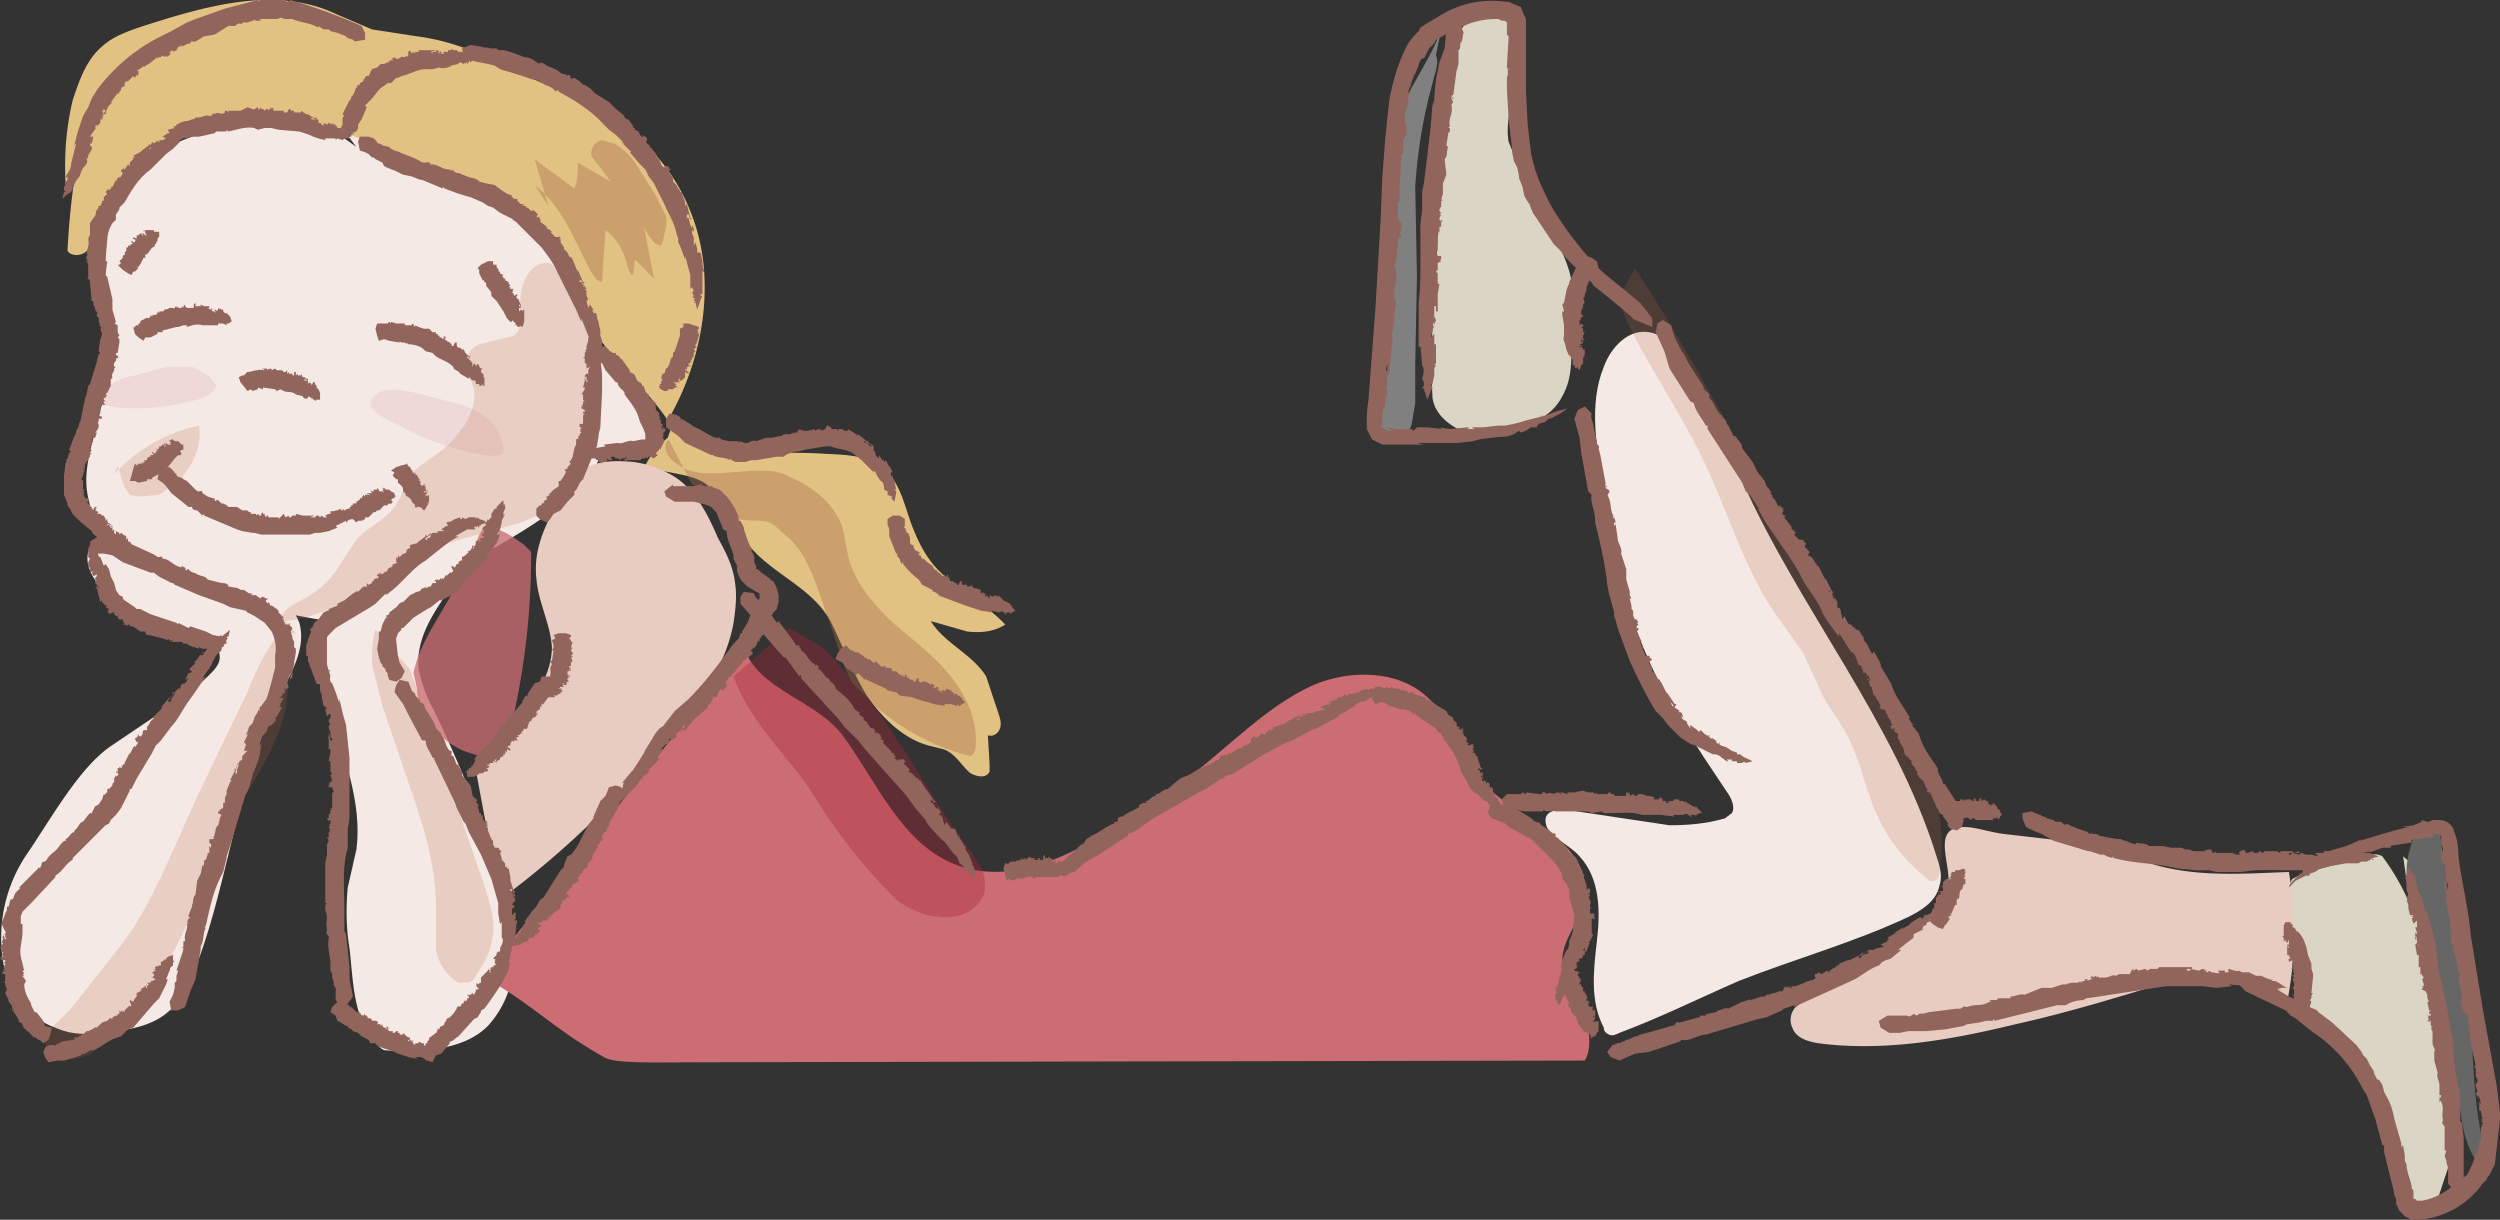
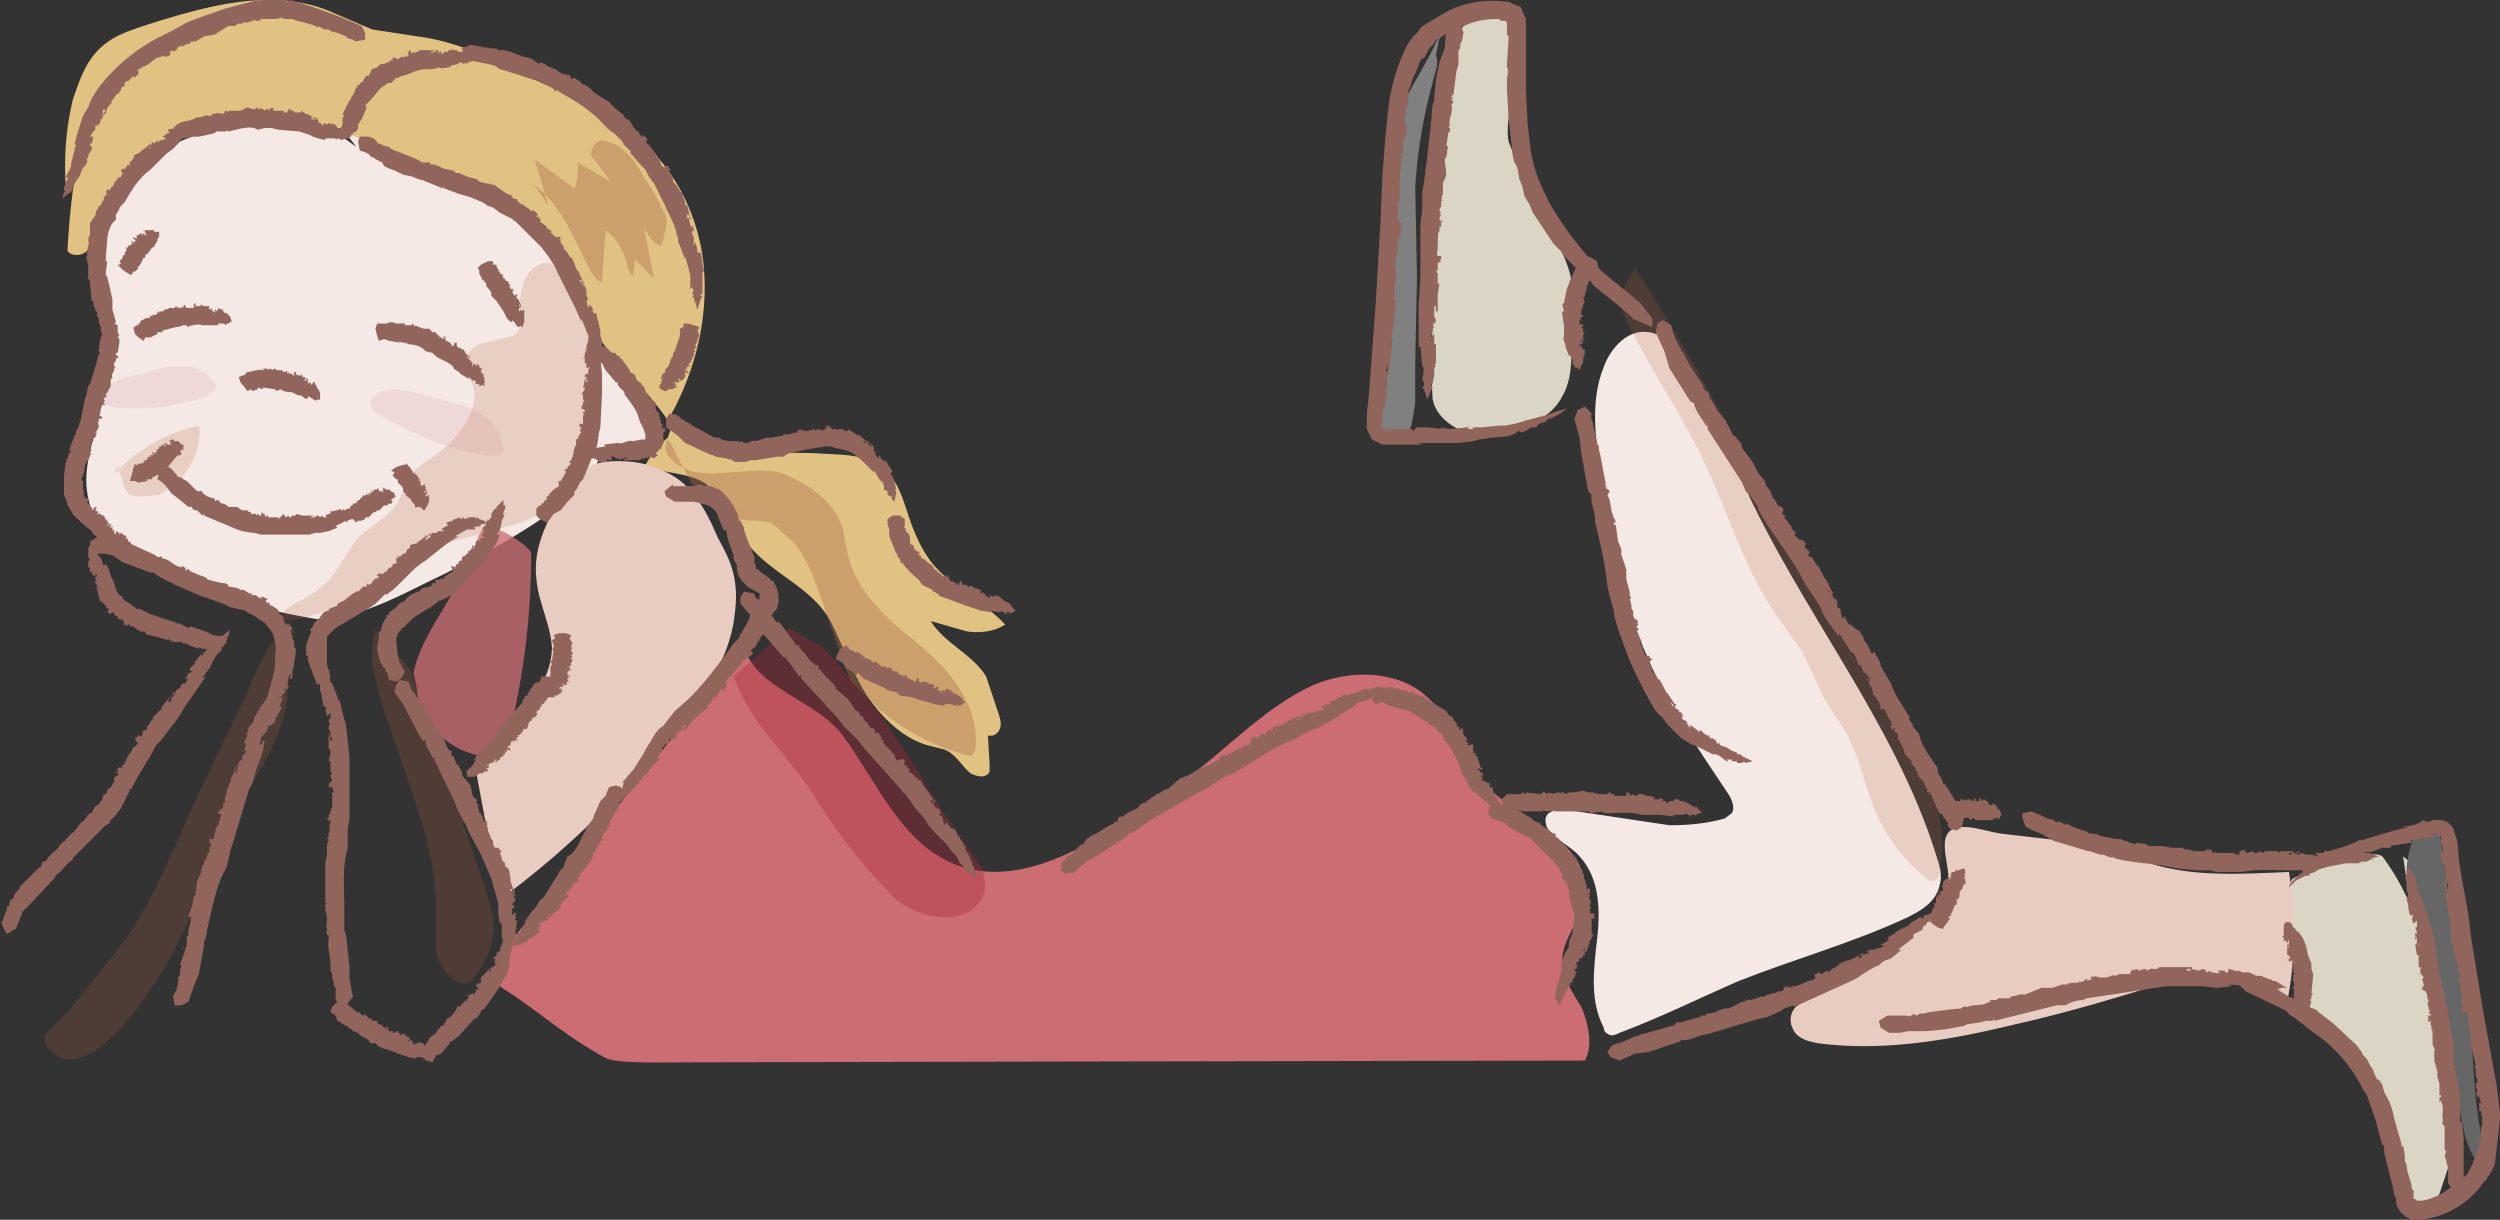
<svg xmlns="http://www.w3.org/2000/svg" id="Ebene_2" data-name="Ebene 2" viewBox="0 0 1445 705">
  <rect x="0" y="0" width="1445" height="705" fill="#333333" stroke="none" />
  <defs>
    <style>
      .cls-2{opacity:.2;fill:#ba6442}.cls-11{fill:#f4e9e4}.cls-12{fill:#92655c}
    </style>
  </defs>
  <g id="Mädchen">
    <g id="Ebene_4" data-name="Ebene 4">
      <path d="M206 85c-12-9-26-18-42-19-8 0-15 2-23 4-15 4-30 8-44 15-14 8-26 19-32 34-3 8-4 17-4 26-1 31 4 62-3 92-3 15-9 29-8 44 1 13 7 26 16 35 6 6 14 10 22 14a413 413 0 0 0 96 28c22-1 42-11 62-21 29-14 58-29 83-49a49 49 0 0 0 20-42c2-61-28-123-79-158-12-8-27-16-42-17-12 0-23 2-34-2" class="cls-11" />
-       <path d="M77 308c-5 0-10 0-15 2-5 1-9 5-11 9-2 8 3 16 8 21 12 12 27 20 43 23l16 4c5 3 9 7 9 13 0 5-5 9-9 13-17 14-36 26-55 39-18 13-34 42-47 61a86 86 0 0 0-14 64c4 16 15 32 30 37 11 5 23 4 34 2 11-1 23-4 31-11 10-8 14-19 18-31 17-46 24-109 47-153 7-13 15-27 11-41-3-8-9-14-17-18-7-4-15-6-23-8m106-20a296 296 0 0 0-52 57c-3 9-2 18 0 27 8 31 23 62 19 93l-5 22c-1 11-1 23 1 35 2 17 2 35 11 50 3 3 5 7 9 9l12 1c18-1 36-3 48-15 10-11 15-25 15-39 0-23-6-45-14-66-9-26-20-52-32-77-4-7-7-15-9-24-2-18 9-34 20-49l27-39c5-6 9-13 8-20-1-4-4-8-7-10-10-9-24-9-38-9" class="cls-11" />
      <path d="M46 85a457 457 0 0 0-7 60c2 3 7 3 10 1s4-6 6-9c9-22 23-42 43-54 25-16 57-17 86-10 28 6 55 20 82 32 22 10 45 21 58 41 7 11 9 25 15 37 11 23 33 39 47 60 15-26 23-56 21-86s-16-59-39-78c-17-15-39-24-59-33-22-11-44-22-68-25l-26-4-21-9c-34-16-73-5-108 6-9 3-19 6-26 12-10 8-14 20-18 32-4 17-5 33-4 50m351 136c18 20 56 17 83 18 13 1 27 0 38 8 11 9 13 24 18 36 4 10 9 19 17 26 11 11 26 18 36 29-6 4-14 5-22 4l-21-6c8 13 24 19 32 32l7 21c1 3 2 6 1 9s-4 5-7 4l1 17v4c-2 4-7 3-11 1-5-4-9-12-16-14l-8-2c-15-4-27-16-36-29-8-13-14-29-21-43-12-22-40-29-52-51-6-11-11-22-21-29-10-6-23-5-34-10 3-6 8-12 13-16" style="fill:#e2c283" />
      <path d="M341 201c9 4 16 12 22 20s9 17 12 26l1 4c1 4-2 8-6 10s-8 1-12 1c-10-1-19-4-28-7" class="cls-11" />
      <path d="M282 566c29 17 37 28 67 45 6 4 31 3 53 3l514-1c5-8 2-22-2-31-5-8-11-17-11-27 0-13 12-24 13-38 2-15-9-28-22-37-12-9-26-16-36-27-14-15-18-37-33-50-17-16-45-16-66-7-22 10-40 27-58 42-19 16-39 30-61 43-26 16-58 30-87 19-32-12-46-48-66-75-16-21-49-26-57-51L297 542" style="fill:#cc6d74" />
      <path d="m835 62-8 146 1 22c1 7 6 13 13 17 5 3 11 3 18 2 8 0 17-1 25-4s15-8 19-16c7-12 5-27 5-40 1-7 2-14 1-21-1-16-10-30-18-44a571 571 0 0 1-19-42c-2-11 2-23 4-34s3-24-3-33c-6-8-18-9-25-2-7 6-9 19-11 27l-2 22Zm558 461a134 134 0 0 0-16-28c-3-2-7-1-11 0l-35 10-6 3c-2 3-2 6-2 10l2 23 2 21c1 8 3 16 8 22l9 11c19 19 32 43 38 69 1 7 2 13 5 19 2 6 6 12 11 16l5 1c4-1 5-4 6-7l9-27v-50c0-20 0-40-2-61-2-11-4-22-8-33s-10-20-19-27" style="fill:#dbd5c6" />
      <path d="M833 17c-6 17-17 31-24 48-11 27-11 58-9 88 2 29 5 60-2 89v8c1 3 6 5 10 4s7-5 8-9l2-12v-23l1-50-1-52a295 295 0 0 1 10-60c1-5 4-11 2-16" style="fill:gray" />
      <path d="m1415 484-12-9-3-1-3 4c-3 9-6 17-6 26-1 12 4 23 8 34a527 527 0 0 1 21 85c2 16 2 32 10 46l2 3c1 1 3 0 4-1v-2l-2-14c-6-30-4-62-9-92-2-16-7-32-10-48l-5-35" style="fill:#666" />
      <path d="m997 473 4-3c2-3 0-8-2-11-18-27-36-53-48-82-13-30-19-62-24-94-4-23-9-49 0-71 4-11 14-22 26-20 7 1 12 6 16 11 18 21 27 49 38 75 33 74 88 139 112 216 2 6 4 12 2 18-2 9-10 14-18 18-32 15-65 24-98 37-23 10-45 21-69 30-2 1-4 2-6 1s-3-2-3-4c-8-15-6-33-4-50s2-36-10-49c-5-6-15-10-19-17-3-9 4-10 11-10l60 9c11 0 22-1 32-4Z" class="cls-11" />
      <path d="m1214 490 32 10c25 7 51 5 77 4 4 25 4 50-1 75-10 1-18-8-27-13-15-7-34-2-50 4-26 8-53 16-80 22-37 9-76 16-114 11-6-1-13-3-15-9-2-4-1-9 2-12l10-8c19-12 39-22 57-35 9-7 19-16 21-28 2-11-10-33 9-33 7 0 15 3 23 4l26 3c10 1 20 2 30 5Zm-939-45c7-12 18-22 27-33s17-24 17-38c-1-14-8-26-9-40-2-18 7-36 18-51l6-9c8-8 21-8 32-7 8 1 16 4 23 8 13 8 20 22 26 36 5 9 9 17 10 27 1 7 0 15-1 22-2 11-6 21-11 30a521 521 0 0 1-124 130" style="fill:#e8ccc1" />
      <path d="M241 398c1 16 13 30 27 36l9 3c6 0 11-4 14-8 4-5 5-11 6-16a430 430 0 0 0 10-94l-4-4c-7-5-14-10-21-10l-3 1-2 3c-5 13-11 26-18 38-8 14-17 27-20 42" style="fill:#cc6d74;opacity:.77" />
      <path d="m244 228 23 6c6 2 11 5 16 9 4 4 7 10 8 16v3l-2 1c-5 1-10 0-15-1-14-3-28-8-41-15-5-3-15-6-18-11s2-8 6-10c7-2 15 0 23 2ZM78 217l18-5h15c5 2 10 5 13 9l1 2-1 2c-2 3-6 5-10 6-11 3-23 5-35 5-5 0-13 0-18-2-4-2-1-7 1-9 3-5 10-7 16-8Z" style="fill:#efd9d8" />
      <path d="M165 359c11-1 22-5 31-10l17-11c16-11 33-20 52-26l33-9c10-3 21-9 27-18 4-6 7-13 9-19l8-26c6-28 0-58-17-81-2-3-5-7-9-7-3 0-5 1-8 3-7 7-8 17-7 27 0 4 0 9-4 12l-4 1-16 4c-5 2-8 7-8 13 0 3 3 7 4 10 3 7 0 16-4 23-4 6-10 13-16 17-5 4-11 7-15 12-4 6-6 14-10 19-6 8-16 12-22 19l-8 12c-6 11-15 19-26 24-3 2-8 4-9 8-3 4 3 11 8 10M66 274c13-14 30-24 49-28 2 12-4 24-12 32l-11 8-12 1-5-1-3-4-4-13m75 131c4-10 9-21 16-31 8 13 9 30 5 45s-12 29-20 42c-18 32-33 79-53 110-10 15-21 31-37 42-5 3-11 5-17 4-4-1-13-7-11-13 1-3 4-5 6-7l9-9 30-38c19-25 34-67 48-95l24-50Z" class="cls-2" />
      <path d="M217 364c-2 7-2 13-2 20l6 24 15 44c8 23 16 47 16 72v25c1 7 6 15 13 19h5c2 0 4-2 5-4 5-7 9-15 10-24s-2-19-5-28l-43-125" style="opacity:.21;fill:#ba6442" />
      <path d="M935 173c13 33 35 62 50 94 14 29 23 62 42 89l15 21 12 26c5 9 12 17 16 27 5 10 7 21 11 31 6 19 18 35 33 47 1 1 2 2 4 1 2 0 3-3 3-5 4-22-1-45-10-65-10-20-23-39-35-58-47-73-83-153-131-226" class="cls-2" />
      <path d="M424 391c11 30 33 46 49 73a322 322 0 0 0 45 56c5 4 12 7 18 9 6 1 13 2 19 0 7-2 12-7 14-13 1-5 0-11-2-15l-9-13c-15-20-26-41-40-61-7-12-16-23-25-33-6-7-11-14-18-20l-19-11" style="fill:#a82737;opacity:.37" />
      <path d="M387 255c-1-1-2 0-2 1-2 7 5 12 11 15 15 7 42-3 57 3s29 16 34 31l3 15c3 15 13 27 24 38 11 10 24 19 34 31s17 26 16 42c0 2-1 5-3 6l-4-1c-18-5-35-14-50-27l-14-14c-4-6-6-13-8-19l-11-32c-4-11-8-23-17-32l-9-8c-6-6-21 0-26-7-6-7-14-13-22-17m-91-173c16 12 23 32 32 49 2 3 4 7 7 7l2-30c7 5 11 13 13 22 1 2 1 4 3 4l1-9 11 11-6-31c1 4 4 8 7 11l3 1 1-2c1-5 3-10 2-15l-6-12-10-16c-3-5-8-11-14-14l-7-2c-2 0-6 3-6 6-1 2 0 4 2 6l9 12-19-11c0 5 0 10-2 15l-23-17 8 27" style="fill:#aa6948;opacity:.38" />
      <path d="M474 387s-1 0 0 0Zm47 52 1-1-1 1Zm7 9Zm-25-28Zm-44-48h1-1Zm1 0v1-1Zm-24-29Zm60 85Zm-57-80Zm83 90Zm13 18Zm28 45Zm-20-33-1-2v1l1 1Z" class="cls-12" />
      <path d="m545 486-1-1c4 3 4 5 7 8 0 1 2 0 4 7v-1l2 2 1 2v1c1 0 2-1 2 1h1v1l3 2-1-6c1 2 0 1 0 0v-1h-1 1l-1-1v-1l-2-5-2-3v-2h-1v-1c0 1 0 0 0 0l-2-3-1-2h1l-1 1-2-5h-2l-1-1-2-3-1 2-1-3v-1c-1-3-2-1-2-2v-1h1l-1-2-2-1-2-3h-1v-2l4 4-2-2 1-1h-1l-4-6-1-1-3-5h-1s0-2-1-1l-1-1-1-1-1-1-2-1 1-1-3-3c-1-1 0-2 1-2h-2 1c-1-2-1-1-2-1h-2v1l-2-2 1-1h-1v-1l-1-1v1l-1-2-4-4-1-1h1l-1-2v1l-1-1 1-1h-1v-1l-1-1-2-1h1v1l-2-1h1l-1-2h-1l-2-1h1l-1-1h1-1l-1-1h1l-3-2 1-1c-1 1-1-1-2-1 0 0-2-1-1-2-1-1-3-1-4-4l-3-4-7-6c0-3-4-4-4-6h-1l-4-5h-1v-1c1-1-1-1-1-2l-1 1v-1c-5-3-4-6-8-8 1-1-1-1-1-2 1-1-1-1-2-1l-1-2c1 0-2 0 0 0l-9-12-1 1-2-3-2-2-1-1c0-1-2-1-2-3 0-1-4-2-3-3-1-2-3-3-3-5l-6-1-2 3v4l7 8 4 7 7 8 7 8h1l8 11 1-1v2l22 24 3 4 7 7 1 1 4 5 24 27 5 7 6 7c0 2 9 11 10 12Zm12 15Zm-10-26v-1 1zm11 13h-1 1Zm3 18v-1 1Zm2-4h1-1Zm28-5Zm12-2Zm2 1Zm-6 1Zm-12 1Zm0 0Zm-6 1Zm18 8Zm-17-8Zm21-4Zm4 1Zm9 6v-1 1Zm-6-4v-1h-1v1h1Z" class="cls-12" />
-       <path d="M612 507v-1h2l1 1h1-1l1-1v1s0-2 1-1v-1 1l1-1-1-3-1-1v1-1l-1-1c0-1 0 0 0 0l-1-1c0-1 0 0 0 0v-1h-1v-1 1c0-1 0 0 0 0l-1-1v2-1h-1v2s0-1 0 0v-1h-1v-2l-1 1h-1v-1h1v-1 1l-2-1c0 1 0 1 0 0l-1-1v1s0-1 0 0h-1s0 1 0 0v1-1h-1v-2l-1 1c0-1 0 0 0 0v2s0 1 0 0h-2c0-1 0 0 0 0v-1h-1v1-2 1-1c0 1 0 0 0 0l-1 1 1-1v2h-1v-1c0 1 0 0 0 0v1-1 1h-1v-1 1c0-1 0 0 0 0v-1h-1s0 1 0 0h-1l-1-1-2 2c0-2-1 0-1-1v1l-1-1v1l-1-1v1c-1 1-1-1-2 1v-1l-1 1c0-1 0 1 0 0h-3l-1 1v-1c0 1 0 2-1 1 0-1 0 1 0 0h-1l-1 3 1 4 1 3 1-1 2 1 3-1v-1c1 2 2 0 3 1v-1 1c2-1 4-2 6-1v1l2-1h13Zm4-1c0 1 0 1 0 0Zm-5-8zm3 0Zm3 8Zm0-4Zm45-39Zm61-36Zm10-5Zm-32 19Zm-56 34Zm0 0h1-1Zm-31 23v-1 1Zm93-48Zm-88 44-1-1 1 1Zm104-67Zm20-9Zm49-20Zm-36 14-2 1 2-1Z" class="cls-12" />
      <path d="M774 414h-1l10-6s0-2 7-3v1-1h-1l2-1 2-1h1l2-2v-1h1l3-2h-7c2 0 1 0 0 0h-1l-1 1-1-1-5 2-3 1h-2c-2 1 0 1 0 1h-2v-1l-3 2h-2v1l-5 2v-1l1 2h-1v1l-1-1-4 2 3 1-4 1h-1l-2 1h-1 1-3l-1 1-4 2v1h-2l5-3v-1l-2 2c-1 0-2 0-1-1l-1 1-6 3-1 1-6 2s-2 0-1 1l-1 1h-2c-1 1 1 1-1 1l-1 2-1-1c-2 0-1 1-3 2-1 1-2 0-2-1l-1 2v-1l-1 1v2l-2 2v-1l-1 1h-1l-2 2v-1l-5 3-1 1v-1l-2 1h1l-1 1-1-1-1 1v-1l-1 1h-1l-1 1 1-1v1l-1 2v-1l-2 1s1 0 0 0l-1 1h-1v1-1 1h-1l-3 1h-1c1 1-1 1-1 1l-2 1-5 3-5 2-7 6c-3 0-4 3-7 3v1c-2 0-3 2-5 3h-1l1 1h-2l-2 1-1 1h1c-4 3-7 3-10 6h-1c-2 0-2 2-2 2v1h-2v1c-4 1-8 5-13 7l-3 2-2 3h-1l-3 3-3 3c-2 0-3 3-5 4l-1 5 3 2 5-1 7-6 7-4 17-11v-1c5-1 8-5 12-7l1-1 28-16 4-2 9-6h-1 2c1-2 4-2 6-3 10-6 20-13 31-18 5-1 10-6 17-8l13-7Zm17-10Zm-28 5zm16-8h-1 1Z" class="cls-12" />
      <path d="m797 401-1-1v1h1Zm-4-3v-1 1Zm32 6Zm26 26Zm2 6Zm-11-17Zm-28-19Zm1 0h-1 1Zm-20-3Zm39 30v-1 1Zm-36-30Zm53 33h1-1Zm4 11Zm11 22Zm-9-16v-1l-1 1h1Z" class="cls-12" />
      <path d="M853 459v-1l5 5h1l1 1 1 2v-1l1 1 2 1h4l-1-1v-3 1l-1-1v-1l-1-1-1-1-1-2v-1 1-2l-1-1v-1 1h-1v-2l-1-1-1 1v-1l-1-1-1 1s0-2-1-1l1-1c0-2-1 0-1-1v-1l1 1v-2h-1l-1-2h-1l1-1 2 2-1-1 1-1h-1l-1-3s-1 0 0 0l-1-3v-1h-1v-1l-1-1h-1l1-1-1-1 1-1-1-1h1l-1-1-2 1-1-1h1l-1-1h1-1l-1-1h1c0-2-1-2-2-3 1-1 0 0 0 0v-1h-1l1-1h-1l1-1h-1l1-1h-2 1l-1 1-1-1h1l-1-1h-1v-1h1-1v-1l-1-1-1-1v-1l-3-2-1-2-5-3-3-2-3-2v1l-1-1c1-1-1-1-1-1l-3-1-3-1v-1h-2v1l-1-1c1-1-1 1 0 0l-2-1h-2l-2-1h-2l-2-1-1 1-1-1-2 1-2-1h-3l-2 3v4l2 3h1l1-1h3l3 2 4 1 2 1h3l3 1 2 2 1-1v1l12 8 1 2 2 1 1 2h1l-1 1 2 2c3 4 6 9 8 15 0 3 3 5 4 8l2 4 3 3Zm9 7Zm-4-15v-1 1zm5 5s0 1 0 0Zm3 11c0 1 0 0 0 0Zm1-4Zm33 21Zm21 44h1-1Zm-1 9s1 0 0 0Zm-4-27Zm-28-35Zm0 0c1 0 0 0 0 0Zm-23-11Zm42 50h-1 1Zm-39-49Zm54 64v-1Zm-3 15Zm-15 32Zm11-23v-1 1Z" class="cls-12" />
      <path d="m902 560 1-1-2 8v1l-2 4v1-1l1 2h-1v4h1v1l1 2 1-1 1-3h1-1l1-1v-1l1-1 1-2 1-2 1-1h-1l1-1h1v-2l1-1 1-3h1l-2-1v-1h1l1-2h-2c1 0 2-1 1-2h1c2-1 0-1 1-2h1l-1 1 2-2v-1l1-2-1-1 1-1v1l-1 3h1v-2h1l1-3 1-2h-1l1-1 2-4h-1v-9h2l-1-2h1l-1-1h-2v-3h1l-1-1v-1c1-2 0-3-1-4h1l-1-1h1v-1h-1l1-1v-2l-1-1v1h-1v-3 1-1l-1-1h1l-1-1s-1 0 0 0l-1-3h1l-1-1s-2-1 0-1l-3-4v-2l-1-2-2-2-3-2c1-1 0-2-1-3l-2-2-3-3h-1v-1c1-1-1-1-1-2v1h-1 1l-4-3-3-2-1-1c1-1-1 0-2-1h-1c2-1-1 0 0 0-2-3-6-4-8-6l-3-1h-2v-1h-3l-3-2-4-1h1l-4 2-1 4 2 3 3 1 3 1 2 1 2 2 11 6h1l3 3 1 1 2 2v-1 1c5 5 11 10 13 16v2l1 1a10 10 0 0 1 2 3v2-1l1 1v4l3 11-1 10-2 5c0 2 0 4-2 6l-2 5-1 5Zm-3 14Zm13-16zm-3 11v-1 1Zm-9 10v-1 1Zm4-2Zm11-5s0-1 0 0Zm6 10v-1 1Zm0 2Zm-4-6Zm-3-10Zm0 0-1 1 1-1Zm-1-6Zm-5 21Zm4-20h1-1Zm9 19v-1 1Zm1 3v1-1Zm2 11h-1 1Zm-2-8Z" class="cls-12" />
-       <path d="m916 597 1-1 1 2s2-1 1 1h1-1 1l-1 1h1l1-1h1l1-2 1-1h-1 1v-3c0-1 0 0 0 0v-1s1-1 0 0v-2l-2 1h1-1 1l-1-1-1 1v-1h1-1l1-1v-1s0 1 0 0h-1v-1l1 1v-1h1-1v-1s-1 0 0 0v-2h-1s1 0 0 0c0-1-1 0 0 0h-1l1-1h-1l1-1h-1 1c0-1 0 0 0 0h-2v1-1l-1-1h1-1v-1c1 0 0 1 0 0h1-1l1-1c-1 0 0 0 0 0h-1 1-2 1v-1l-1 1 1-1-1 1v-1h1-1v-1h1-1 1l-1-1v-1l-1-1v-1h-1v-2 1-1c1 0 0 0 0 0l-1-1v-1s-1 0 0 0h-1v-1c2 0-1 0 0 0l1-2h-1v-1c1 0 0 0 0 0-1 0 0 0 0 0l-1-1v-1l1-1-3-1h-4l-3 1 1 2-2 2 1 2v2h1v3h1l-1 1 3 6-1 1 2 2v2l3 3 1 3 1 2 1 1 2 3Zm3 2Zm3-9h1-1zm3 2h-1 1Zm-4 8v-1 1Zm2-3h1-1Zm-21-139Zm38 0h1-1Zm7 1Zm-21 0Zm-35 0Zm0-1v1-1Zm-20 1Zm56 11h-1 1Zm-53-11Zm67-1Zm11 2Zm29 6h-1 1Zm-21-4v-1h-1v1l1-1Z" class="cls-12" />
      <path d="m968 472-1-1h6c1 0 1-2 4 1h1l-1-1h3v1c1-1 0-2 1-1l1-1h2l-3-3c1 0 0 0 0 0v-1l-1 1v-1c0 1 0 0 0 0-1 1-3-1-3-1l-2-1-1-1v1l-1-1c1 0 0 0 0 0h-2l-1-1h-2l-1 1h-3l1 1h-2v-1h-2v-1l-1-1-1 1h-3v-1h3-2v-1 1l-4-1h-1l-3-1h-2l-1 1h-1l-1-1-2 1v-2l-1 1v-1h-1v2h-7v-1 1-1h-2v-1 1-1h-1l-1 1v-1 1h-2s1 0 0 0h-1v-1 1h-3v-1l-1 1-1-1h-3l-3-1-5 1h-4v1l-3-1h-1v1l-1-1h1-2c-3 2-4-1-6 1l-1-1c-1-1-1 0-2 1h-1c1-1 0 1 0 0l-8-1v1l-2-1-1 1h-9 1l-3 3 1 4 2 3 5-1 5 1h11v-1c2 2 5 0 7 1h19l2 1 6-1v1l1-1v1h3c7 0 13-1 19 1h11l8 1Zm11-1c0 1 0 0 0 0Zm-15-8v-1 1zm10 0h-1 1Zm8 8v-1 1Zm-1-4Zm5 120Zm63-24Zm10-3s0-1 0 0Zm-32 14h-1 1Zm-60 19Zm0-1v1h1l-1-1Zm-35 12Zm99-20Zm-94 18Zm112-39Zm19-8Zm44-26v1-1Zm-31 20h-1l-1 1v1l1-2Z" class="cls-12" />
      <path d="M1099 549h-2l9-7v-2l6-3h-1l1-2h1l1-2h1c1 0-1-1 1-2v-1h1l2-3-3 1-3 1c1-1 0 0 0 0h-2 1v1l-1 1-1-1-5 3-2 2-2 1c-1 0 1 0 0 0l-1 1v-1l-3 2-2 1h1c-1 0 0 0 0 0l-5 3 1 1h-1v1l-4 2 2 1-3 1h-1l-2 1h-1 1-3 1-1v2l-4 1v1l-1 1-1-1 5-3-2 1h-1l-1 1-6 3h1-2l-5 2v1h-1l-1 1-2 1-1 1c-1-1 0 1-1 1l-1-1-3 2-2-1-1 1h-1v2h1l-3 2v-1l-1 1h-1l-2 1-5 2h-3l1 1h-1l-1-1v1l-1-1-1 1v-1l-2 2 1-1v1l-1 1h-2s1 0 0 0l-2 1h-1l-1 1 1-1-3 1h-1l-1 1h-2l-6 2c-1-1-3 1-5 1l-8 4c-2-1-4 1-6 1l-1 1-5 1h-1v1h-2 1-3l1 1h-1l-11 3h-1c-1-1-2 1-2 2h-2c1-1-1 1 0 0l-14 4-4 1-2 1h-1l-4 2c0-1-3 2-4 1v1c-2-1-3 1-5 1l-3 4 2 3 5 2 9-4 8-1 18-6 1-1c4 1 8-2 13-3h1l30-9 5-1 9-4 1-1 6-2v1l33-15c5-2 10-7 16-9l2-2 2-1 3-1 6-5Zm14-14Zm-26 11zm13-10Zm17-6-1 1 1-1Zm-4-1v-1 1Zm5-6Zm4-11h-1 1Zm1-1Zm-2 5v1-1Zm-4 10Zm0 0s1 0 0 0Zm-2 6v-1 1Zm16-12v1-1Zm-16 11Zm6-19Zm3-3Zm8-6h-1 1Zm-6 5Z" class="cls-12" />
      <path d="M1136 508h-1l1-2s-2-1 1-1h-1v-1h1c-1 0-2 0-1-1h-1 1l-1-1-3 1v-1 1h-1 1-2v1h-2 1-1v1h-1 1-1l1 1-1 1h2-1c-2 0 0 1 0 1h-1v-1l-1 1h1l-1 1h1-1v-1h-1l-1 1c1 0 1 0 0 0l-1 1s-1 0 0 0v1s1 0 0 0c0 0 1 0 0 0l1 1-1-1v1h-2 1c-1 0 0 0 0 0l1 1h1-1v1-1 2h-1 1-1c1 0 0 0 0 0h-2l1 1v-1l1 1h-1 1-1l1 1-1-1 1 1h-2 1-1v1l-1 1v3h-1v1h1-2 1v2h-1v1h1-1c-1 0 1 1 0 0l-1 2v1c-1 0 0 0 0 0 0 1 0 0 0 0v1l-1 1h1l-1 1 2 2 3 2 3 1 1-2 1-1 2-3-1-1 2-1-1-1h1l2-5h1v-3l1-1v1c1-2 0-5 2-6 1-1 0-3 2-3v-3Zm0-4c1 0 0 0 0 0Zm-9 3zm1-3Zm8-1Zm-4-1Zm-23-54Zm-22-38Zm-2-6Zm11 20Zm20 35Zm-1 0h1l-1-1v1Zm12 20Zm-22-61Zm21 58h-1 1Zm-39-65v-1Zm-5-13Zm-11-31Zm8 23v1-1Z" class="cls-12" />
      <path d="m1083 377-1 1-3-6c0-1-2 0-2-5v1l-1-1-1-2-1-1h-1l-2-2v4c0-1 0 0 0 0l-1 1h1-1 1v5l1 2v1h1l-1 1 1 2v2-1c0 1 0 0 0 0l1 3h2v1l1 2 1-2 1 3h-1l1 2v1-1 2h1l1 3v1l-2-3 1 1-1 1h1l1 4h1v1l1 4h1v1l1 1v1h1v1l1 2-1 1h1v1c0 1 0 0 0 0h2l1 1v1l1 1v1l2 3h-1 1v2-1l1 1-2 1h1v1l1 1v-1h1v2h1-1l2 1h-1 1-1 1v3l1 1v1l2 3 1 4 4 4c-1 2 2 3 2 4s2 2 1 4h1v1l1 1c3 2 2 4 4 6v1c-1 1 1 1 1 1h1v1c-1 0 1 0 0 0l4 9v-1l1 3 2 1v1l1 1 2 3c-1 1 1 2 1 3l4 1 3-2 1-4-3-5-1-5-7-11h-1c0-3-3-5-3-8v-1c-4-6-8-11-10-17l-1-3-4-5h1l-1-1-2-3h1c-4-7-9-13-11-20l-6-10c1-1-4-8-4-9Zm-7-10c0-1 0-1 0 0Zm1 18zm-5-9Zm2-13-1 1 1-1Zm-3 3h-1 1Zm-73-121Zm44 67Zm6 11Zm-23-35v-1 1Zm-40-63Zm1 1-1-1 1 1Zm-20-37Zm50 105Zm-48-99Zm74 117Zm12 21Zm28 53Zm-20-38-1-2h-1l2 2Z" class="cls-12" />
      <path d="M1063 368v-2l7 11s2-1 4 7v1-1l2 1v1l1 2v1c1 0 2-1 2 2 1-2 1 0 1 0l3 4-1-7c1 2 0 0 0 0v-2l-1-1-2-7c0-1-2-1-2-3v-2h-1v-2c0 1 0 1 0 0l-2-3-1-3v1c0-1 0 0 0 0l-3-5h-1l-1-1-2-4-1 2-1-4v-1c-1-3-2-1-2-2v-2 2-3l-2-2-2-4h-1v-1l4 5-2-3 1-1h-1l-4-8v1l-1-2-3-6h-1v-1l-1-1-1-2-1-1-2-1 1-2-3-3 1-2-2-1h1l-1-1h-2l-2-2-1-1 1-1-1-1-2-2h1l-4-5-1-1h1l-1-2v1l-1-1 1-2h-1l1-1-2-1h1l-2-1h1l-1 1-1-2-1-2s0 1 0 0l-2-2h1-1 1l-1-1-1-1h1l-2-3-1-1-1-3-4-5-3-6-6-8c0-3-3-5-4-7h-1l-3-6-1-1v-1l-2-3v1l-1-1h1c-5-4-4-7-8-11v-1c0-2-1-2-2-3l-1-1c1 0-2-1 0-1l-9-14-2-4-1-2-1-1-2-4-2-4-1-3-1-4-5-3-3 2-1 5 5 11 3 10 12 19 2 1c1 5 5 9 7 13h1v2l20 31 2 5c3 2 5 6 7 9l1 1h-1l4 7c7 11 16 22 22 34 3 6 8 11 11 18 0 2 9 14 10 15Zm13 18c-1 0 0 0 0 0Zm-10-30v-1 1zm11 16-1-1 1 1Zm3 20v-1 1Zm2-4h1-1Zm-148-85s-1 0 0 0Zm19 76Zm4 11Zm-14-38Zm-15-71Zm1 0h-1v1l1-1Zm-9-42Zm13 117v-1 1Zm-12-110Zm32 133h1-1Zm10 21Zm43 36h-1 1Zm-35-24h1l-2-1 1 1Z" class="cls-12" />
      <path d="m979 431-1-1 12 6h2l2 1 4 3h1l-1-1h3v1h3v1h3c0-1 2 0 1-1l1 1 4-1-2-1a44 44 0 0 1-4-2c2 0 1 0 0 0l-1-1h-2v-1l-3-1-3-2-3-1c-2-1-1-1-1-2l-1 1-1-1v-1c-1 0-2-2-3-1l-2-2h1v1l-3-2-2-2-1 1-1-1c-1 0 0 0 0 0l-4-3v2l-2-3v-1l-2-1-1-1v-1l1 1-1-3h-1l-1-1-1-1-2-2h-1v-2l2 3 2 2h1l-3-2 1-2h-1l-4-6-1-1-3-6c-1 0 0-2-1-1l-1-1-1-2-1-1-1-1v-2l-2-3 2-2-2-1h1l-1-1h-2l-1-3-1-1h1l-1-2v1l-1-3h1l-3-6 1 1-1-1 1-1v-1h-1v-1l1-1-1-1h1l-1-2s0 1 0 0l-1-1 1 1h-1l-1-2v-2s0 1 0 0v-1l-1-1v-1h1-1v-2 1l-1-4h1l-1-2v-2l-2-7v-6l-3-9c1-3-2-6-2-9l-1-7v-1l-1 1v-2h1l-1-3v1l-1-2 1 1c-3-5-1-8-4-13 1 1 0-1 1-1 1-2-1-2-2-3v-3l-3-16-1-4c1-1-1-2-1-3v-1l-1-4-1-5c0-2-2-4-1-7l-4-4-4 2-2 5 3 11 1 9 4 22 2 2c-1 4 2 10 2 14v2c3 12 6 25 7 36l1 5 3 11v2l1 3 1 4 7 19a305 305 0 0 0 12 24l3 5 2 2 2 2 3 4 7 7a76 76 0 0 0 8 5Zm22 9Zm-24-21v-1 1zm16 10-1-1 1 1Zm16 12-1-1 1 1Zm-2-4 1-1-1 1ZM871 40c0 1 0 1 0 0Zm-61 89v1-1Zm-3 32Zm7-105Zm63 44Zm0-1v1-3 2Zm66 85ZM803 58v-1 1Zm128 115h-1 1Zm-121-43Zm-5 61Zm81 51Zm-85-11 1-5h-1v5Z" class="cls-12" />
      <path d="m823 257-4-1h24l9-1h-1l4-1 7-1 11-1h2-3l3-1 3-2 1 1 3-1 3-2h3c1-1 0-2 5-3l1-1 1-1h1l6-3 4-3-7 2-5 2-4 1c4-2 1-1 0 0l-4 1c1 0 1 0 0 0l-4 1-3 1-4 1-5 1h-4l-9 1h-5c-3 0 1 1 0 1h-4c2-1 1-1 0-1l-10 1-6-1h2c-2 0-1 1 0 1l-9-1h-6l-2 2-1-1h-9l-5-1 1 1 2 1h-2l-3-1-1-1h-1l1-2v-7l1-3v3l1-7v1-5l1-12-1-1 1-4v16-8c0-1 1-3 1-1v-2l2-20h-1l1-4 2-17-1-1v-6l1-5v-5l-1-4 1-2 1-11c0-3 1-4 2-2l-1-5 1 1v-5l-2-2v1-11h1v-10l1-16v1-3h1v-5 1-3c0-3 1-2 1-1v-2l1-1v-9 3l-1-1v-6 2l1-5s0 1 0 0l1-2v-6l1 1-1-2 1-3v1l1-4 2-5v1l1-3 1-2v-1l1-2c1-1 1-2 2-1l3-6 3-3 1-2 2-1 5-3 4-2 3-1a45 45 0 0 1 22-5l2 1h2l1 1v7l1 1-1 17v2l1-1c-1 2 0 6-1 5v7-1 3-1l1 17 2 17v2l1 5 2 4 1 5c-1-1 0 0 0 0v1l2 5 1 5 1 2 2 3 2 5 12 18 4 4 3 4 5 5c3 2 4 5 3 4 3 2 6 3 8 7l5 4 5 4 6 5 7 6h-1l12 5v-5l-7-9-22-18a192 192 0 0 1-30-39c-4-8-8-16-10-25l-1-4-2-17-1-19V11l-1-2-2-5-5-2-2-1h-2a57 57 0 0 0-36 7l-5 3-5 3-3 2-1 2-2 2-1 1a317 317 0 0 0-3 4c-5 9-8 19-10 28l-1 5-1 9-1 10v-1l-1 13-1 13-1 25-3 51-4 53a74 74 0 0 0-1 11v6l3 6 6 3h24Zm56-7Zm-77-3Zm48 0h-2 2Z" class="cls-12" />
      <path d="M897 242h-1l-1 1 1-1Zm-7-1 1-1-1 1ZM837 77Zm-4 71v1-1Zm-2 12s1 0 0 0Zm2-38h-1 1Zm7-66h-1Zm0 1v-1l-1 1h1Zm6-38Zm-24 103Zm23-97Zm-12 124Zm-2 21Zm-3 54Zm2-39v-2 2Z" class="cls-12" />
      <path d="m820 201 1-1 1 11c0 1 2 1 0 8v1-1l1 2v2l-1 1c1 1 2 1 1 2l1 1v1l1 3 2-5c0 1 0 0 0 0l1-2h-1 1l-1-2h1l1-5v-4l1-2h-1l1-1c0 1 0 0 0 0v-6 1c0-1 0-1 0 0v-6h-1v-6l-2 2 1-4v-1c2-2 0-1 0-2l1-2v2l1-3-1-2v-6h1v6-3h1v-10l1-6h-1v-6l-1-1 1-1v-4l2-1-1-1h1v-2h-2l-1-3h1v-3 1-8h1l-1-1h1v-3h1v-3h1l-1-1v1l-1-1v-2 1l1-2h-1l1-1-1-1v-1h1-1c1-1 0-2 1-1v-4h1l-1-1c1-1 0-3 1-2v-7l2-5-1-9c2-2 1-5 2-7l-1-1 1-6v-1l1-1v-2h-1l1-1c-1-5 2-7 1-12v-1c2-1 0-2 0-3v-2c1 2 0-1 1 0l2-15v1l1-4v-8c2-1 0-5 2-4h-1c2-2 1-4 2-6l-2-5h-4l-4 3-1 11-3 8-2 10-1 10v2c-2 4-1 9-2 13v2l-1 8-1 9-1 8-1 8-1 5v11l-1 7v28a185 185 0 0 1-1 18v26Zm3 20c-1 0-1 0 0 0Zm6-28h1-1zm1 18v-1 1Zm-6 17v-1 1Zm3-2h1-1Zm90-57Zm-2 19h1-1Zm0 3Zm-1-11Zm4-17h1-1Zm1 0h-1 1Zm5-8Zm-21 25Zm20-24Zm-7 32Zm-1 6Zm0 16Zm0-12v-1l-1 1h1Z" class="cls-12" />
      <path d="M907 206v-1l2 3v3h1v1l1 1 1-1v1l1 1 1-3h1-1l1-1v-3l1-1h-1l1-1v-2 1c0-1 0-1 0 0v-2h-2 1-1 1l-1-2-1 1v-1h1c1-1-1 0-1-1h1l1-1h-1v-2l-1 1 1-1 1 1 1-1h-1v-2s-1 0 0 0l1-2h-1s1-1 0 0v-1s-1 0 0 0v-1h-1 1l-1-1 2-1h-1 1-1l-1-1-1 1v-2h1-1v-1h1l-1-1h1-1 1v-1h1v-1h-1v-2h1-1v-1h1l-1-1h1v-2l1-1-1-3c2 0 0-1 1-1v-1l1-1h-1l1-1h1-1v-1 1-2l1-2c0 1-1 0 0 0v-1c1 1 0-1 0 0l2-2 1-1v-2h1v-2h1c1 0 0-2 1-1l-1-4-3-2-3-1-1 1-1 2-3 1-3 7-2 4v1c-2 3-2 7-3 11l-1 1 1 4h-1 1-1v2l1 6v6c-1 3 1 4 1 7l2 5Zm3 5Zm4-11h1-1zm2 5Zm-5 8h1-1Zm4-2Zm240 367c-1 0-1 0 0 0Zm77-17v-1 1Zm12-1h1-1Zm-41 7Zm-71 16Zm0 0c1 0 0 0 0 0h1-1Zm-41 4Zm115-9Zm-108 9Zm134-27Zm24-1Zm59 8Zm-42-7h-2 2Zm17 10-2-1 13 1h-1c1 1 2-1 9 2h1l-2-1h3l3 1h3c-1-1 1-1 1-1h4l-2-1-3-2c1 0 0 0 0 0l-2-1h-2l1-1c-1 1-5-1-7-2h-3l-2-1c-1-1 0 0 0 0l-2-1c1 0 0 0 0 0h-4l-2-1h1-1c-1 1-5-1-6-1v2h-2v-1h-4l1 2-4-1h-1c-2-2-1 0-2 0l-2-1h2l-3-1-2 1-5-1v1h-2v-1h7-4v-1h-19l-1 1h-4l-2 1-1-1-4 1-1-1-2 1v-1l-1 1-1 2h-6l-2 1c-2-1-4 1-6 1h-4l-1-1v1l-1-1-1 1-1-1-1 2 1-1v1l-3 1 1-1h-2v1h-1l-1 1v-1l-1 1v-1l-1 1h-4c-1 1-3 0-2 1h-3l-6 2h-6l-10 4c-2-1-5 1-8 1v1h-7l-1 1h1-5l1 1h-1c-5 3-8 1-13 3h-1c-1-1-2 1-3 1h-2c1-1-1 1 0 0l-8 1-8 1-4 1c-1-1-3 1-3 1l-2-1c-1 1-2 2-4 1h-11l-5 3 1 4 5 3h6l5-1h10l11-1 11-2 2-1 7-1 4-1h4v-1l1 1 36-9h5c3-2 7-3 11-3h-1l2-1 7-1 39-6h21l8 1 9-1Zm21 1c0 1 0 1 0 0Zm-30-10h1-1zm20 1h-1 1Z" class="cls-12" />
      <path d="M1318 572v-1h-1l1 1Zm-1-4v-1 1ZM436 324Zm-16 73Zm-9 9Zm27-35Zm-11-71Zm1 1-1-1 1 1Zm-39-21Zm39 86Zm-32-85v-1 1Zm24 116h1-1Zm-17 18h-1 1Zm-41 45Zm29-34 1-1-1 1Zm-19 9 1-1-7 11-1 1-5 6v1l1-1-1 2v1l-1 2h-1c0 1 1 2-1 3l1 1-1 1-1 4 2-2 3-3v1-1l1-1 1-1 5-5 2-3 2-2h-1l2-1c-1 1 0 0 0 0 1-1 3-2 2-3l2-2v1-1l4-4-1-2 1-1 3-3h-2l3-3h1c2-1 0-2 1-3h2l-1 1 3-2h-1 1v-2l4-3-1-1 2-1v1l-4 5 2-3c1 0 2 0 1 1l1-1 5-6 1-1 6-5 1-1v-1l2-2 1-2v-1h2l2-4c1-1 2-1 2 1l1-3v1l1-1v-2h-1l2-3 1-1v1l1-2 2-2 4-5v1-2h1l1-1 1-1h1v-1l1 1c-1-1 0-1 1-2v-2 1l-1-1 2-2v1l1-2s-1 0 0 0l1-2v-1l1 1v-1c0-1 0-2 1-1h-1l3-3 1-2c0-1 1-3 2-2l1-4v-2l1-2 2-2 1-4v-4l-1-4-2-4-2-1v-1h-1l-1-1-3-2-2-2h-1v-2a9 9 0 0 1-1-2v-3l-1-3v1l-1-2 1 1-3-7-2-6v-1l-2-4h-1v-2c1 1-2 0 0 0a37 37 0 0 0-7-12l-4-4-3-1-2-1h-4l-2-1-4 1h-12v-1l-5 4 1 3 5 3h11a151 151 0 0 1 8 2l2 1 3 3 4 10 2 1c0 5 3 10 4 14v2l2 4v3a17 17 0 0 0 3 6l3 3 5 3a16 16 0 0 1 2 1v3l-1 1v1l-1 1v2l-1 1-1 1-1 2-2 5-3 5v1h-1l-1 3-3 3c-8 11-16 22-26 32l-8 7-7 9c-1 0-4 3-6 7l-5 8Zm-12 20v-1 1Zm24-22h1-1zm-11 16v-1 1Z" class="cls-12" />
      <path d="M357 462c-1 0 0 0 0 0v-1 1Zm4 0Zm-14 24Zm-18 32Zm-4 4Zm10-16Zm17-30Zm0 1v-1 1Zm9-18Zm-35 42v-1 1Zm33-39h1-1Zm-30 56Zm-7 9h-1 1Zm-21 19Zm15-14 1-1h-1v1Z" class="cls-12" />
      <path d="M303 533h2c-2 2-3 2-4 5v-1s1 2-3 3h1v2l-1-1v1h-1v3l-1 2 4-1c-1 0 0 0 0 0h1v-1 1l1-1 3-1 1-2h1c1 0 0 0 0 0h1c0-1 2-1 1-2h1c0-1 3-1 2-2l-1-1v-1h1l1-1-2-1 2-1c2 0 0-1 1-1h1v1l1-1v-1l2-2h-1l1-1v1l-1 2v1l1-2 1 1-1-1 3-3s0-1 0 0l3-2v-1s1 0 0 0v-1l1-1v-2l1 1 1-2h1v-1l1 1v-1l-1-1h-1l1-2h1v-1l1-1v1l1-3c1 0 0 0 0 0h1c-1-1 0 0 1-1h-1 2-1 1v-1h1l-1-1v1-2h1s-1 0 0 0c0-1 0 0 0 0v-2 1-1l1 1-1-1h1l1-2v1-1c1 0 1-2 2-1l1-3 2-2 1-4c2-1 1-3 3-3l-1-1 2-2v-1h1l1-1h-1v-1c0-3 3-3 3-5v-1c2 0 1-1 1-1v-1c1 1 0-1 0 0l4-7 1-1v-2h1v-3c1 1 0-2 1-1v-1l2-2-2-4-3-1-4 1-2 5-3 3-4 9v1l-4 5v1c-3 5-5 11-9 15l-2 1-2 5v1l-2 2-10 16c-3 1-3 5-6 7l-5 7Zm-5 8Zm15-6zm-5 7Zm-11 2v1-1Zm3 2h1-1Zm-89 42Zm18 8v-1 1Zm3 2Zm-10-4Zm-16-9Zm0 0Zm-9-7Zm21 26Zm-20-25h1-1Zm31 16Zm6 4Zm14 8Zm-11-6Zm3 11-1-1h4v1s1-2 2 1h1l-1-1h3v-1h1l-1-3v-1h-1l-1-2h-1l-1-1v-1h-1v-1 1c0-1 0 0 0 0l-2-1v2-1h-2v2c0-1 0-2-1-1v-1c0-1 0 0 0 0l-1-1h1l-1-1v1l-1-1-1 1v-1h2-1v-1l-2-1-2-2v1s0-1 0 0h-2c0-1 0 0 0 0v-1h-1v-1h-1 1-1l-1 1v1-1h-1 1-1v-1h-2c0-1 0 0 0 0v-1c0 1 0 0 0 0v1l-1-1 1-1h-1 1-1v-1l-1 1h1l-1 1s0-1 0 0v-1h-1 1-1v-1 1h-1 1l-1-1v-1l-1 1v-1h-2c1-1 0-2-1-2h-2c0-2-2-1-2-2v1l-1-2h-1v1-2l-1 1c-2 0-1-2-3-2 1 0 0 1 0 0h-1c1-1-1 0 0 0l-3-3h-1v-1h-1v-1h-2l-1-1-1-1-3 2-2 2-1 3 3 2 1 3 2 1 3 2h1c0 2 2 1 3 3v-1 1l3 1 2 2 4 2 1 2h3l1 1 1 1 6 2 3 1 2 1 3 1 3 1 5 1Zm6 0Zm-7-9v-1 1zm5 0Zm4 9v-1 1Zm0-4v-1 1Zm9-18Zm17-21Zm3-3Zm-8 12Zm-17 18Zm0 0Zm-11 11Zm36-23v1-1Zm-34 22v-1 1Zm31-37Zm5-6Zm11-17Zm-7 13-1 1h1v-1Z" class="cls-12" />
      <path d="m295 556-1 1 1-5v-1l1-2v-1 1l-1-1h1v-3h-1l-1-2-1 1-1 1h-1 1l-1 1v1l-2 2v1h-1c-1 1 0 0 0 0l-1 1c1 0 0 0 0 0v1l-1 1v-1 1l-1 1 2 1h-1 1-1v2h1l-1 1c-2 0 0 1-1 1h-1v1l-1 1 1 1h-1v-3 2l-1-1v1l-2 2h1-1l-2 2h1-1v1s1 0 0 0v2h-1v1l-2-1 1 1h-1l1 2h1l-1 1v-1 1h-1v1l-1 2-1-1v1-1l-1 1h1-2 1-2l1 1v1h-1 1-1v1l-1 1v-1l-1 1v1h-1l-1 2c-1-1-2 0-2 1l-2 3-2 2-2 1v1s0 1 0 0l-1 1c0 3-3 1-3 4 0-1 0 0 0 0-2-1-1 0-1 1-1-1 0 1-1 1l-4 3v1l-1 1v1h-1v1l-2 2-1 1 1 4 3 2 3 1 2-4 3-1 5-6v-1c2 0 3-2 5-3h-1 1l9-10 2-1 2-3v-1l2-1 5-7 4-6 4-7 1-3 1-4Zm1-8Zm-11 9zm2-7v1-1Zm8-5Zm-4 0Zm-103-23Zm2-67Zm1-11Zm0 35c-1 0 0 0 0 0Zm-1 63Zm0 0v-1 1Zm4 36Zm7-99Zm-7 93h-1 1Zm-4-117Zm0-20h1-1Zm-7-50h1-1Zm7 36v2-2Zm6-17v2l-2-6-2-5-1-1-1-6h1l-1-1v2l-1-2v-1l-1-2-1-2h-1v-1l-2-3a65 65 0 0 0 0 6c-1-2-1-1-1 0v1h1v7l1 3v2c0 1 0 0 0 0v2c0-1 0-1 0 0l1 3v2-1c0 1 0 1 0 0l1 5 2 1h-1l1 1h-1l1 4 2-2v3l-1 1c0 3 1 2 1 2l-1 2v-1 2l1 2v3l1 1v1h-1l-1-5v2c0 1 0 2-1 1l1 1v6h1v2l-1 5h1v6l1 1-1 1 1 3c-1 1-1 2-2 1l1 2-1-1v2h2l1 3h-1v9h-1l1 1h-1v2l1-1-1 1-1 1v2h-1l1 2v-1h1v2l-1 1h1l-1 1 1 2v-1 1h-1l1 1h-1v3h-1l1 2-1 2v6l-1 5v23h1l-1 1v3-1 1c2 5 0 7 1 11v1c-1 1 0 2 1 3v2c-1-1 1 1 0 0-1 4 1 10 1 14v4l1 2v2l1 3c-1 1 2 4 1 4v6l4 4 3-2 3-4-2-10v-7l-2-19-1-2v-13c0-11-1-21 1-31l1-4v-10 1-2l1-6v-35l-2-19-2-7a69 69 0 0 0-2-8Zm-7-18Zm0 28zm-4-16v1-1Zm1-17c0-1 0 0 0 0v1-1Zm-3 3Zm79 53Zm26 53h1-1Zm4 9Zm-14-29Zm-25-49Zm0 1v-1 1Zm-17-28Zm33 82Zm-31-77h1-1Zm51 91Zm6 17Zm0 46Zm2-33h1l-1-2v2Z" class="cls-12" />
      <path d="m289 534 1-1v9s2 1-1 6v1l1-1v4l-1 1c1 0 2 0 1 2h1v1l1 3v-2l2-3c0 1 0 0 0 0l1-1s-1 0 0 0v-1c-1-1 1-4 1-5l1-3 1-1-1-1 1-1c0 1 0 1 0 0v-3l1-2v1h-1l1-5h-2l1-1h-1 1v-4l-2 2v-4h1c1-2-1-2-1-2l1-2v1l1-2h-1v-1l-1-4h-1v-1h1l1 4h1l-1-2 1-1h-1l-2-6v-2l-1-5h-1v-1h-1v-2l-1-1-1-1v-1l-1-3 1-1-2-1h1l-1-1h-2l-1-2h1-1v-2l-1-1-2-5h1-1v-2l-1 1v-1l1-1-1-1h1l-1-1h1l-2-1h1l-1 1-1-2v-2c-1 1-1 0-1-1h-1v-1l-1-3h1c-1 0 0-2-1-1 0-1-2-2 0-2-1-2-3-2-3-4l-1-5-5-6c1-2-2-4-2-6h-1l-2-5h-1v-3h-1v-1 1c-3-3-2-6-5-9v-1l-2-2-1-1c2 0-1 0 0 0-1-4-4-8-6-11l-1-3-2-1-1-2-2-2c1-1-3-3-2-3l-2-5-5-1-2 3-1 4 5 7 3 6 8 15h2c0 4 3 7 4 10h1v1l12 25 1 3 4 8 1 1 2 5 7 13 6 14 2 7 2 7v6l1 6Zm1 16Zm8-23zm0 15v-1 1Z" class="cls-12" />
      <path d="M290 556h1v-1l-1 1Zm4-2h1-1Zm-69-199Zm36-27h-1 1Zm5-4Zm-17 14Zm-30 31v-1 1Zm0-1Zm6 26v-1 1Zm30-47Zm-31 43h-1 1Zm36-62Zm10-8Zm17-27Zm-12 20v1-1Zm14-4h-2l2-3 1-4v-1l2-4-1 1v-2l1-2v-2h-1v-3l-1 1-2 2h-1 1l-1 1v1h-1l-2 3v2l-1 1c-1 0 0 0 0 0l-1 1v-1l-1 2-1 1h1c-1 0 0 0 0 0 0 1-3 2-2 3l1 1c0 1 0 0 0 0l-2 3h2l-1 1h-1c-2 1 0 1 0 2h-1v-1l-2 1v2l-1 1v1h-1l1-1 1-2-1 2-1-1v1l-1 2-2 1h1l-1 1-1 1-2 1v2h-1l-1 1v1h-1l-1 2-2-1v1-1 1l1 2-1 1h-1l-1 1-1 1v-1l-2 3v-1l-1 1v-1l-1 1h1-1c-1 1-1 0-1-1v1h-1l-1 1h1v1h-2v1-1l-1 2v-1 1-1 1h-1l-2 1v-1l-1 1h-1c-1 1-1 2-3 2l-4 2-4 4c-2 0-3 2-4 3l-4 3v1h1-1l-2 1 1 1h-1l-2 4-1 4h-1v4c-1-1 1 1 0 0l-1 6 1 5 1 3 1 1v1l2 2c-1 1 2 2 1 3l1 3 4 1 3-2 2-4-3-5-1-4-1-9v-1l1-3 2-2v-1h1l6-6 8-5 2-1 5-4h1l4-2c4-2 7-5 9-8l9-9 2-2 2-2 1-3 2-3 3-4 2-5Zm2-13c1 0 1 0 0 0Zm-13 14zm4-10Z" class="cls-12" />
-       <path d="m292 292-1-1v1h1Zm-5 0ZM51 596s-1 0 0 0Zm24-17Zm3-3h1-1Zm-10 11h-1Zm-26 13Zm0 0c1 0 1 0 0 0h1-1Zm-15 4Zm47-9v1-1Zm-44 9c-1 0-1 0 0 0Zm45-25Zm6-6Zm15-19Zm-11 14v1-1Zm12-2h-1l2-5c1 0-1-1 2-3h1-1v-2h1l-1-1v-3l-3 1h-1 1l-1 1v1l-1-1c1 1-2 2-2 2v2h-2 1l-1 1v-1c-1 1-2 1-1 2l-1 1v-1l1 1s-3 1-2 2v-1l1 1v1l-1 1 2 1-2 1c-2 0 0 1-1 1h-2l1 1-1 1v1h-1l1-2-1 1-1-1 1 1-3 2h1l-1 1-2 1v1s-1 0 0 0v1h-1 1l-1 1v1-1l-1 2-2-1 1 1-1-1v1l1 2-1 1v-1 1-1l-1 1v1-1l-2 2v1l-1-1c1 1 0 0 0 0v1l-1-1v1l-1-1v1-1 2-1 1c0 1 0 0 0 0h-1v1-1 1h-1s0 1 0 0v1c0-1 0 0 0 0v-1l-2 1v1c-1-1-1 1-1-1l-2 2-3 1-3 3c-1-1-2 1-3 1l-2 1h-1l1 1-1-1-1 1-5 3v-1l-1 1v1h-1c0-1 0 1 0 0l-6 1-2 1-1 1v-1c-1 1-1 2-2 1h-2l-2 1v-1l-2 4 1 3 2 3 5-1h4l10-3v-1c2 1 4-2 6-2h1c5-2 9-6 13-7l3-1 3-3 1-1 3-1 6-7 6-7 3-3 2-4 2-4 1-3Zm3-9Zm-12 8h-1 1zm3-7c-1 0-1 0 0 0Zm10-4h-1 1Zm-5-1ZM7 584Zm-6-29H0h1Zm0-5Zm2 15Zm9 26Zm0 0Zm13 12h-1 1Zm-11-40Zm8 38ZM0 555Zm1-9Zm7-22v1-1Zm-5 16H2h1Zm10-6h-1v-4s-2 0 1-3h-1l1-1v-1s-1 0 0 0l-1-1v-2l-1 1-2 1H8h1-1v1l-2 2v1l-1 1c-1 0 0 0 0 0l-1 1v-1 2l-1 1h1l-1 2h1v2h1v1H4v2H3h1l-2 1h1v2h1l-1 1-1-3v1l-1 1h1l-1 3h1l-1 1-1 2h1v2l1 1c-1 0 0 0 0 0H1l1 2H0l1 1H0l1 1h2v1H2l1 1v1H2l1 2c-1 0 0 0 0 0H2v1h1l-2 1h1-1l1 1H1h2v1H2h1v1s1 0 0 0v1s1 0 0 0v1l-1 1h1v1l1 3-1 2 2 4c-1 1 2 2 1 3h1v3l1-1v1H7l1 1 2 3 1 2c-1 0 1 0 0 0-1 1 1 1 1 1l1 1c-1 0 1 0 0 0 0 2 2 3 4 5l1 1 1 1c1 0 0 1 0 0l2 1 1 1s1 0 0 0h1l2 2 3-2 1-3 1-4-4-1-1-3-4-5h-1l-1-2-1-2v-1c-2-3-4-7-4-11l1-2-2-3h1l-1-1h1l-1-2h1c-1-5-3-9-2-14l1-7v-6Zm0-8v1-1Zm-9 10H3h1zm0-7s0 1 0 0Zm8-5c1 0 0 0 0 0Zm-4 0Zm30-39s0 1 0 0Zm40-57v-1 1Zm8-9Zm-20 33Zm-43 49Zm0 0c0-1 0 0 0 0l1-1-1 1ZM1 534Zm75-78h-1 1ZM3 528H2h1Zm75-101Zm14-17h1-1Zm35-42v1-1Zm-25 31-1 1v1l1-2Z" class="cls-12" />
      <path d="m119 391-2 1c3-5 5-6 6-10 1 0 0-2 5-6l1-1-1 1v-2h1l1-2h1c0-1-1-2 1-3-2 0 0-1-1-1h1l1-4-5 4v-1l-2 1h1v1l-1 1h-1c1 1-3 3-4 4l-2 2c-1 2-1 1-2 1-1 1 1 0 1 1l-2 1v-1l-2 3-2 2h1c-1 0 0 0 0 0 0 1-4 3-3 4h-1l2 1-1 1h-1l-2 4 2-1-2 3h-1c-3 2-1 2-2 3h-1l1-1-2 2-1 2-2 3v1l-1 1-1-1 4-5h-1l-1 3h-1l-5 6h1l-1 1-5 5h1l-1 1-1 1-1 2-1 1v2h-1c-2 0-1 1-2 3-1 1-2 1-2-1l-1 3v-1l-1 1 1 2h1l-2 3v-1l-1 1-1 2-1 2v-1l-3 6v-1 2l-1-1c1 1 0 1-1 2h1l-1 1-1-1v1h-1v2h-1v1l1-1v1c1 1 0 1-1 2v-1l-1 2h1-1v2l-1 1v-1 2l-2 2h-1v2c-1 0-1 2-2 1l-1 3-2 3-2 1-1 2-1 2h-1l-1 1-3 4c-2 0-3 4-5 5v1c-2 0-3 3-5 4v1h-1l-2 2-1 1 1-1c-3 5-6 5-8 9l-1 1c-2 0-2 1-2 2l-1 2c-1-2-1 1-1 0l-11 11h1l-3 3-1 2c0 2-2 2-2 2l-1 4H4v2l-1 2-1 3-1 2v2-1a39 39 0 0 0 3 6l3-2 2-1 1-2 3-8 5-5 14-15v-1c4-2 6-7 10-9v-1l1-1 12-12 3-3 1-1 2-2 2-1 1-2 3-3 3-4 5-10v-1h1l3-6 9-15 2-4 3-3 6-8c4-4 7-11 11-16l9-13Zm10-17Zm-22 19h-1 1zm9-15Zm16-10-1 1 1-1Zm-4-1Zm-19 163Zm17-60Zm4-9Zm-9 31v1-1Zm-15 56Zm-1 0h1v-1l-1 1Zm-7 31Zm33-84Zm-31 80-1-1 1 1Zm26-105Zm7-18Zm17-43Zm-12 32-1 1h1v-1Z" class="cls-12" />
-       <path d="m151 430-1 1 2-10c1 0-1-1 2-6l1-1-1 1v-4l1-1v-2c-1 1-1-1-1-1v-3l-3 4h-1 1l-1 1v2l-1-1c1 1-2 4-2 5l-1 3-1 1c-1 1 0 0 0 0l-1 1c1 0 0 0 0 0l-1 3-1 2 1-1v1l-2 4 1 1v1l-1 3h2l-2 2-1 1v2l-1 1v-1l-1 2v1l-1 3v2h-1l1-5v2l-2 1h1l-3 6h1l-1 1-2 5v2l-1 2v3h-1v3l-2 1v1h-1v1l2 1-1 2v1l-1 2 1-1-1 2c-2 2-1 3-2 5v1l-1 1h1l-1 1h-2v2s0-1 0 0v1-1l1 1v2l-1-1v2c0-1 0-1 0 0v2h-1v1s0 1 0 0l-1 3h-1v1c0 1 0 3-1 2l-1 5-2 4-1 8c-2 2-1 5-2 6v1l-2 5v1h1l-1 1-1 2h1l-1 1v-1c1 5-2 6-1 11h-1v5c-1-1 0 1 0 0l-4 12h1l-1 3v3l-1 1v3l-1 4-2 4 1 5h4l4-2 3-9 3-7 3-17v-2c2-3 1-7 3-11h-1l1-1c2-9 4-19 8-27l2-4 2-8v-1l2-6 9-30c3-4 3-10 6-16l2-6 1-7Zm3-17Zm-13 21h-1 1zm3-14Z" class="cls-12" />
+       <path d="m151 430-1 1 2-10c1 0-1-1 2-6l1-1-1 1v-4l1-1v-2c-1 1-1-1-1-1v-3l-3 4h-1 1l-1 1v2l-1-1c1 1-2 4-2 5l-1 3-1 1c-1 1 0 0 0 0l-1 1c1 0 0 0 0 0l-1 3-1 2 1-1v1l-2 4 1 1v1l-1 3h2l-2 2-1 1v2l-1 1v-1l-1 2v1l-1 3v2h-1l1-5v2l-2 1h1l-3 6h1l-1 1-2 5v2l-1 2v3h-1v3l-2 1v1h-1v1l2 1-1 2v1l-1 2 1-1-1 2c-2 2-1 3-2 5v1l-1 1h1l-1 1h-2v2s0-1 0 0v1-1l1 1v2l-1-1v2c0-1 0-1 0 0v2h-1v1s0 1 0 0l-1 3h-1v1c0 1 0 3-1 2l-1 5-2 4-1 8c-2 2-1 5-2 6v1l-2 5v1h1h1l-1 1v-1c1 5-2 6-1 11h-1v5c-1-1 0 1 0 0l-4 12h1l-1 3v3l-1 1v3l-1 4-2 4 1 5h4l4-2 3-9 3-7 3-17v-2c2-3 1-7 3-11h-1l1-1c2-9 4-19 8-27l2-4 2-8v-1l2-6 9-30c3-4 3-10 6-16l2-6 1-7Zm3-17Zm-13 21h-1 1zm3-14Z" class="cls-12" />
      <path d="M155 407h-1v1l1-1Zm-5 1Zm-52-38Zm-35-15Zm-3-6Zm17 13Zm31 10Zm-1 0h1-1Zm18 5Zm-45-25Zm43 24h-1 1Zm-60-21Zm-6-11Zm-6-26Zm4 19v1-1Zm6-11-1 1-2-5s-2 0-1-4v1l-1-1v-2l-1-1h-1l-1-2-2 4c0-1 0 0 0 0v5l1 1-1 2h1-1v3h1v3l2-1-1 1h1-1l1 2 2-1v1l-1 1c0 2 1 1 1 1l-1 1v-1 2l1 1v1h1v1l-2-2 1 1-1 1h1l1 4v-1 1l1 4 1-1v1l1 1 1 1h1l-1 1 2 1-1 2h1v1l2-1h1v1h1-1l1 1h1v1l1 1h2l-1 1 1-1v2-1l1 1-1 1h2v1h1-1l1-1h1v1h2v1-1l1 1h-1 2v1h1l1 1h3c0 2 1 2 2 2l4 1 4 1 3 1v-1l1 1 1 1v-1h1l-1 1h6l1 1h2c-1 1 1-1 0 0 2 2 5 2 7 3v-1l2 1h4l2 1 2 1 3-2 1-4-1-3-5-1-4-2-9-3-1 1-6-3v1l-1-1-15-5-2-1-4-2h-2l-1-1-6-4-1-1v-1l-2-1-2-3-1-4-1-2-1-2-1-4-2-3Zm-5-9Zm-2 16zm-3-8c0 1 0 1 0 0Zm3-10c0-1 0 0 0 0Zm-3 2Zm57 12Zm59 31v1h1l-1-1Zm3 12Zm-24-29Zm-55-22Zm0 0 1 1-1-1Zm-34-11Zm86 44Zm-80-42v-1 1Zm105 49Zm2 22Zm-21 45Zm18-32v1-2 1Z" class="cls-12" />
      <path d="m153 407 1-1-4 9v2l-3 4h-1 1v2h-1l-1 2s1 1-1 2l1 1h-1l-1 3 2-1 3-2v1l1-1v-1 1l1-2v1l4-4 1-3 2-1c1-1-1 0 0 0l1-1c-1 0 0 0 0 0 1-1 2-2 1-3l2-2-1 1c1-1 0-1 0 0l3-5-2-1h1v-1l2-4-3 1c1-1 3-2 2-3h1c2-2 0-2 0-3h1v1l2-2-1-2 1-4 1-2v1l-1 5 1-3h1v-4l1-4v1-2l1-6v-2l-1-1v-3l-1-2v-1l-1-3 1-2-1-1-1-1h-2l-1-2v-1h-1l1-1-1-1-2-2v-1l-1-1-3-2h-1v-1l-1-1v1l-1-1c-1-1 0-1 1-2h-1l-2-1s1 0 0 0h-2 1v1l-2-1-1-1h-3l1-1h-2l-3-2h-2c0-1-2 0-1-1l-6-1c0-2-3-2-4-2l-4-1-4-1c-1-2-4-2-6-3-1-1-4-1-5-3h-1v1l-1-1c1-1-1-1-2-2v1c-5-1-6-4-10-5h-1c0-2-2-1-2-1h-1l-1-1c1 0-1 1 0 0l-13-6-3-1h-3l-1-1h-3c-1-1-5 0-4-1l-3-1-3-1-5 3 1 4 3 3h4l5 1 3 2 3 2 16 6h2c3 3 7 4 10 6h1l1 1 14 6 14 5 4 2 9 2 1 1 4 2 6 4 4 5c2 4 3 9 2 14v7l-2 8-2 7-2 6Zm-7 16Zm18-20zm-6 16v-1 1Zm-14 9v-1 1Zm4 1Zm42-77Zm39-29h-1 1Zm6-5Zm-19 18Zm-37 30Zm0 0 1-1-1 1Zm3 29Zm41-51Zm-42 46v1-1Zm47-67v-1 1Zm13-10v1-1Zm35-14v1-1Zm-26 9-1 1 1-1Zm15 2h-2l7-4v1-1h5l-1-1 1-1v1l1-1 1 1c0-1 0-2 1-1v-1h1l2-1-1-1-3-1c1 0 1 0 0 0l-1-1v1-1l-1 1v-1h-4l-2 1-2-1v1h-1v-1l-3 1-2 1h1l-4 1 1 2h-1l-3 2 2 1h-3c-2 0-1 1-1 1h-2 1-2l-1 1c0 1 0 2-2 2v1h-1v-1l3-2v-1l-2 2-1-1v1l-4 3-1 1-4 1v2h-1l-1 1v1l-1 1h-1l-2 2-1-1v2l-1-1v3h1l-2 1h-1v1l-1 1c-2 0-2 2-3 3v-1l-1 1h-1 1l-1 1-1-1v1l-1-1v1h-1v1h1l-1 2v-1l-2 1h1-1v1h-1v1l-2 1-1-1v2h-2l-3 3c-1-1-2 1-3 1l-5 4-4 2v1l-5 2v1h-1l-2 1h1-1l-3 4c-1 1-3 2-3 4l-1 1-1 1 1 1-1 2c-1-1 1 1 0 0l-2 6v6h1v3l1 2v1l1 2 1 3 2 5h-1l5 1 3-2 1-3-2-7v-16l2-2 3-3h-1 1l10-6 5-3 5-3 3-2 5-5 1-1v1l4-3c7-6 12-13 19-17l10-8 4-3 5-3Zm10-5Zm-20 1v-1 1zm11-7Zm13 4h-1 1Zm-2-3v-1 1Zm53 78Zm0 13Zm-2 2s1 0 0 0Zm1-7Zm1-12Zm0 0Zm0-7Zm-11 17Zm11-16Zm0 23Zm-2 3Zm-8 8h1-1Zm6-5v-1 1Zm-10 0h1l-1 2s2 1-1 1h1v1h-1l1 1h1-1l1 1h3c-1 0 0 0 0 0h1v-1 1l-1-1h2l1-1h1-1 1v-1h1v-1h1-2l1-1h-2l1-1c2 0 0 0 0 0h2l-1-1h1l-1-1h1v2-1h1l1-1h-1l1-1h1l-1-1s1 0 0 0v-1c1 0-1 0 0 0h1l-1-1h2-1 1l-2-1c-1 0-1 0 0 0v-2h1-1 1c-1 0 0 0 0 0v-1l1 1v-1h1-2v-1 1l1-1h-1 1-1 1-1v-1h1c-1 0 1 0 0 0v-2l1-1-1-2c2 0 0-1 1-1h-1l1-1h-1 1v-1h-1 1c-2-1 0-1-1-2 1 0 0 0 0 0 2 0 0-1 0-1 1 0-1-1 0 0l1-3h-1v-1c1 0 0 0 0 0-1 0 0 0 0 0l-1-1 1-1v-1l-3-1h-4l-3 1 1 2-2 1 1 3v1l-1 2h1l-1 6h-1l1 2-1 2v-1c0 3 1 5-1 7l-1 3v2Zm0 4Zm9-3zm-1 3Zm-8 1Zm4 1Zm-10 10Zm-15 20Zm-3 3Zm8-11Zm13-18h1-1Zm1 0h-1 1Zm7-10Zm-30 22Zm29-21Zm-25 35Zm-6 5Zm-15 11Zm11-8h1-1Z" class="cls-12" />
      <path d="M274 439h1l-2 4v-1c-1 0 1 2-3 2h1v1h-1v1h-1l1 1v1-1 2h3c-1 0 0 0 0 0h1c-1 0-1 0 0 0l2-1 1-1h1c1 0 0 0 0 0h1l1-1h1-1c1 0 0 0 0 0s3 0 2-1l-1-1h1l1-1-2-1h2v-1h2v-1h1v-1h1l-1 2v-1l1 1v-1l2-1v-1l2-1v-1h1v-2l1 1v-2l2 1-1-1 1 1v-1l-1-1h-1l1-1h1v-1l1-2 1 1v-1h1-1 2-1 1v-1 1-1h-1l1-1h1-1 1l-1-1h1s-1 0 0 0v-1 1l1-1h1l-1-1h1l1-2c1 1 2 0 2-1l1-3c2 0 1-2 2-2l2-1v-1h-1 2l-1-1c0-2 3-1 2-4l1 1v-2h1c0 1-1-1 0 0l3-4 1-1v-1c0-1 1 0 0 0l1-2c1 1 0-2 1-1l1-2v1l-1-4-3-2h-4l-1 3-3 1-4 6v1c-2 0-2 2-3 3v1l-7 8-2 1-1 3h-1v1l-2 1c-2 4-4 8-7 10l-5 5-3 4Zm-4 6Zm13-2Zm-4 5v-1 1Zm-9-1c-1 0 0 0 0 0h-1Zm3 2Zm55-178Zm8-35Zm1-6Zm-1 20Zm-13 30Zm0 0Zm-13 14Zm36-43Zm-34 41Zm24-56Zm1-11h1-1Zm3-29Zm-2 21v1h1l-1-1Z" class="cls-12" />
      <path d="M347 208v1l-1-7s-2 0 0-4h-1v-3l-1-1h-1l-1-2-2 3c0-1 0 0 0 0v2l-1 3v2l-1 1h1l-1 1v2l-1 1h1c-1 0 0 0 0 0v3h1v3l2-1-1 2v2h-1l-1 1 1 1v2h1l-1 1-1-3v2h-1 1l-1 4h1v1l-2 3h1v3l1 1h-1v2h-1l1 1h-1v1l2 1v-1 2h-1v1h1l-1 1v4h-1 1v1h-2 1-1v2h1v1h-1l1 1h-1l1 1h-1 1l-1 1v1h-1c1 0-1 1 1 1l-2 1v3l-1 2-1 5-1 2-1 1 1 1-1 1-1 1v1h-1l-1 1h1v1l-1 2-2 3c0-1 0 1 0 0-2 0-1 1-1 2v1l-3 2-3 3h1l-2 1v2h-1l-1 2c-1-1-1 2-2 1l-2 2v4l2 2 4 2 2-2 2-3 2-1 2-1 4-5 4-4v-2c2-1 2-4 4-6l1-1 7-17 1-2 1-6v-1l1-4 1-20v-11l-1-8Zm-2-11Zm-6 16zm-1-9Zm6-10h-1 1Zm-4 1ZM48 271Zm7 22h1-1Zm3 4Zm-9-10Zm1-24Zm0 0Zm5-15Zm-16 44Zm15-42h1-1Zm2 43Zm5 7Zm16 16Zm-12-11v-1h-1l1 1Z" class="cls-12" />
      <path d="M65 317v-2c2 1 3 3 5 3 0 0 1-1 3 2h2v1h1l1-1h2l-2-3h1-1v-1h-1 1l-2-3h-1v-2l-1 1v-1c0-1 0-2-1-1v-1s-1 0 0 0c-1 1-2-2-2-1l-1 1v-1l-2-1v2l-1-1v-1c0-2-1 0-1 0v-2h-1l-1-2-1 1v-1h1l2 1-1-1v-1 1c-2-1-2-1-2-3l-1 1v-1l-1-2h-1s1-1 0 0l-1-1h-2l1-1-2-1 1-1h-1l1-1h-1l-1 1v1l-1-1v-1h-1v-1l-1-1-1-1h1v-1l-1 1 1-1v-1c-1 1 0 0 0 0h-2v-1h-1 1l-1-1h1-1 1l-1-1h1l-1-1 1-1s-2 0-1-1v-4l-1-1 1-2v-1l1-2-1-1h1v-1c-1-3 1-3 1-5 0 0-1-1 0 0v-3c2-1 2-4 3-5v-3l1-1-1-1 1-2 1-3v1l-2-3-4-1h-3l-1 5-2 3-3 8 1 1c-2 1-1 4-3 5l1 1h-1l-1 8v11l2 5v1l2 3c1 3 4 5 6 7l6 5c1 3 4 3 6 6l3 2 3 2Zm9 3Zm-7-13zm7 4h-1 1Z" class="cls-12" />
      <path d="M77 321v-1h-1l1 1Zm1-4Zm6-51Zm6-7Zm2 0c0-1 0-1 0 0Zm-4 4Zm-6 5Zm0 0Zm-4 0Zm18 2Zm-17-1v-1 1Zm11-10Zm3-2v1-1Zm10-2Zm-7 1v1-1Zm9 6-1-1 1-1h1v-1 1-1 1-3h-1l-1-1v-1 1l-1-1s1 0 0 0h-2l-1-1v1-1h-2 1c-1 0 0 0 0 0 0 1-2 0-1 1l1 1h-1 1-1l1 1h-2l-1-1v1h-1l1 1h-1v-1h1l-1-1v1l-1-1 1 1h-2 1l-1 1h-1s-1-1 0 0v2-1l-1 1-1-1h1-1l1 2h1-1s0 1 0 0h-1v1c-1 0 0 0 0 0h-1 1-1l-1-1 1 1-1-1v1-1 1l1 1h-1 1-1 1-1 1-1s1 1 0 0h-1l1 1-1-1v1h-1l-1 1v1h-1v1-1h-1l1 1h-1v-1 2l-1-1v1c0-1 0 1 0 0h-2v1-1l-1 1c0-1 0 1 0 0l-1-1-1 3-1 4-1 3h3a19 19 0 0 0 2 1l5-1v-1h3v-1l6-3 1-1 1-2v1-1h1l4-5 2-2c1 1 2-1 2-1Zm1-2Zm-8-4h-1 1zm2-2c-1 0 0 0 0 0Zm6 5v-1 1Zm-2-4Zm21 34Zm38 9v-1 1Zm6 0Zm-21-1Zm-33-13Zm0 0Zm-16-14Zm48 38Zm-46-35v-1 1Zm62 24Zm12 1Zm30-4Zm-22 4h-1 1Z" class="cls-12" />
      <path d="m195 305-1-1 6-3v1c1 0 0-2 5-2h-1l1-1h1l1-1 1 1v-3h1l1-1h-1l-3-1c1 0 0 0 0 0h-5l-2 1-1-1v1h-1v-1l-2 1h-2 1c-1 0 0 0 0 0-1 1-4 0-3 1v-1 2h-1l-2 1 1 1h-2l-1-1-1 1-1-1h1-2l-1 1h-3l3-1h-2v-1 1h-5l-4-1v1s0-1 0 0h-2l-1 1h-1v-1l-2 1-1-2-1 1 1-1-1 1-1 1-1 1v-1h-6c0-1 0 0 0 0v-1h-1v1l-1-1v-1 1-1h-1v-1l-1 1v1h-1l-1-1v1-1l-1 1v-1h-1s0 1 0 0h-2v-1h-1l-1-1h-3l-3-2h-5l-1-1-2-1h-1l-2-2h-1v1l-1-1c1-1-1-1-1-1v1-1l-3-1-3-2c1 0-1 0 0 0 0-2-1-1-2-1h-1c1-1-1 0 0 0l-3-3-3-3-2-1-1-1h-1l-2-1c1-1-2-2-1-2l-3-3h1-5l-2 3-1 4 3 2 2 2 3 4 5 4 5 4h2c0 1 1 2 3 2l3 3 1-1v1l19 8 3 1 6 1h1l4 1h28l3-1h3l5-1 5-2Zm11-6Zm-18-1-1-1 1 1zm9-4c-1 0-1 0 0 0Z" class="cls-12" />
      <path d="M209 297v-1l-1 1h1Zm-3-3v-1 1Zm2-5Zm6-6Zm2 0Zm-4 3Zm-6 5v-1 1Zm0-1v1-1Zm-4 3Zm16 2Zm-15-2Zm11-10Zm3 0Zm9 0Zm-7 0Z" class="cls-12" />
      <path d="m227 290-1-1 1-1h2-1v-1h1s-1-1 0 0l-1-1v-1l-2-1v-1 1l-1-1h1-1 1-3v-1 1l-1-1c1 0 0 0 0 0s-1-1 0 0h-1 1c-1 0 0 0 0 0h-1l1 1h-1l1 2-1-1c-1-1 0 0 0 0h-1l-1-1 1 1h-1v-1l-1-1v1h-1s1 0 0 0h-1s0-1 0 0c0 0 0 1 0 0v1c0-1 0 0 0 0h-1l-1-1 1 1-1-1 1 2s0 1 0 0c0 0 0 1 0 0h-1v1-1 1-1h-1l1 1h-1v-1h-1c1 0 0 0 0 0h1-1l1 1c0 1 0 0 0 0h-1 1-1l1 1-1-1s1 1 0 0c0 0 0 1 0 0h-1 1-1v1l-1-1-1 2h-1v1-1 1h-1v-1 1c0 2-1 0-1 1 0 0 0 1 0 0v1c-1-1 0 1 0 0h-2v1c-1-1 0 0 0 0h-1v1c0-1 0 1 0 0h-1l1 3 1 4 2 2 1-1h2l2-1v-1h2l-1-1 1 1 3-3h1l1-1h1c2-1 2-3 4-3 1 1 1-1 2-1 1 1 2-1 2-1Zm1-3c1 1 0 0 0 0Zm-7-4h-1 1zm1-1Zm7 4h-1 1Zm-3-3Zm14-9Zm5 6h1-1Zm1 1Zm-4-3Zm-4-6Zm0 0Zm-3-4h1-1Zm-1 17Zm2-16Zm10 11v-1 1Zm0 2v1-1Zm2 9Zm-2-6h1v-1l-1 1Z" class="cls-12" />
      <path d="M241 293h2v1s1-2 1 1v-1l1 1h-1 1l1-1 1-2 1-1h-1 1-1 1-1l1-1v-2c0-1 0 0 0 0v-1s1-1 0 0v-1 1c0-1 0 0 0 0v-1l-1 1v-1c0 1 0 0 0 0l-1 1s0-1 0 0v-1c1-1 0 0 0 0v-1 1l1-1h-1v-1l-1 1v-1h2-1l1-1v1l-1-1v-2 1s1-1 0 0v-1h-1v1-1c1 0 0 0 0 0l1-1h-1 1-1l-1 1s-1 0 0 0v-1 1l-1-1h1-1c1-1 0 0 0 0v-1h1-1l1-1v1-1c-1 1 0 0 0 0h-1 1l-1 1c-1 0 0 0 0 0v-1 1-1h-1 1-1l1-1h-1 1-1v-1l-1-1c1-1-1 0-1-1v1-1h-1 1v-1l-1 1v-1h1-2l1-1h-1c1 0-1 0 0 0l-1-2h-1 1c-1-1-2 0-1-1 1 0-1 0 0 0l-1-1h1l-4 1-3 1-3 2 2 1-1 2 2 2h1v2c1 0 0 0 0 0 1 1 3 2 3 4v1l1 1 1 1h-1c1 1 4 2 4 4l2 2c-1 1 1 2 1 1Zm3 1c0 1 0 1 0 0Zm3-8zm1 1Z" class="cls-12" />
      <path d="m245 295 1-1h-1v1Zm3-4Zm-95-78Zm18 2Zm2 2c0-1 0-1 0 0Zm-9-2Zm-16-1Zm0 0Zm-10 4Zm24 7Zm-22-8Zm31-2Zm4 2v1-1Zm10 10Zm-7-7Zm0 10v-1l2 1c0 1 1-1 1 2v-1h1v1l1-1h2v-4h-1 1l-1-2-1-1v-1 1-1l-1-1s0-2-1-1l-1 2v-1l-1-1v2-1c0-2-1 0-1 0v-2h-1s0 1 0 0h-1v-1l2 1v-1h-1v-1 1l-1-1h-1l-1-2v1s0-1 0 0h-2c0-1 0 1 0 0v-1l-1 1v-2 1-1h-1v2h-1v-1h-2c0-1 0 0 0 0v-1l-1 1v-2 1-1c0 1 0 0 0 0l-1 1 1-1-1 1c0 1 0 0 0 0h-1s0 1 0 0v-1 1h-1 1l-1-1h-1s0 1 0 0h-2l-1-1-2 1c0-2-1 0-2-1v1l-1-1h-1v1-1h-1l1 1h-1v-1c-1 2-2 0-3 1 0-1 0 1 0 0h-1v1-1c0-1 0 1 0 0l-4 1h-1l-1 1c0 1 0 0 0 0l-1 1h-1l-2 1 1 3a99 99 0 0 1 4 5l2-1 1 1 3-1v-1l3 1v-1l7 1 1 1 2-1 2 1c2 1 5 0 7 2l4 1c0 1 2 2 3 1Zm4 1Zm-2-10zm3 2Zm0 8h1-1Zm2-3v-1 1Zm55-40Zm23 10Zm3 3Zm-12-6Zm-22-8Zm0 0Zm-14 0Zm32 17Zm-30-17Zm44 11Zm5 6Zm11 15Zm-8-11v-1 1Zm-1 11v-1c1 0 1 2 3 2 0 0 1-1 1 2h2v1h1l1-1v1h1v-5c-1 1 0-2-1-2l-1-1 1-1-1 1v-1l1-1h-1l-1-1s0-2-1-1v-1l-1 2v-1l-1-1-1 2v-2c0-2-1 0-1-1v-1h-1v-1h-1v-1l2 1h-1l1-1h-1l-2-2-1-2h-1s1-1 0 0l-1-1s0 1 0 0h-1l-1-1v-2l-1 1 1-1h-1l-1 2h-1v-1l-1-1-2-1c1-1 0 1 0 0v-1 1l-1-1 1-1-1 1 1-1h-1v-1l-1 1h1l-1 1-1-1h1-2l1-1-1 1v-1h-1v-1h-1v-1h-2l-2-2h-3l-3-1-2-1v1l-1-1c1-1 0 0-1-1v1h-4v-1h-2v1-1c0-1-1 1 0 0h-3l-3-1v1l-1-1-1 1h-6l-1 3 1 4 1 3 3-1 3 1 6 1v-1c1 2 3 0 4 2v-1l1 1c3 0 7 1 9 3l1 1 4 1h-1 1l2 2c3 2 7 3 10 6 0 2 3 2 4 4l5 3Zm5 3Zm-2-12zm5 4v-1 1Zm-1 9h1-1Zm2-3 1-1-1 1ZM92 181Zm20-5Zm3 1s0-1 0 0Zm-11 1Zm-18 5Zm0 0h1-1Zm-9 6Zm29-1v1-1Zm-27 0h-1Zm33-12v-1 1Zm6 1Zm14 5Zm-10-4Zm4 10v-1h3l2 1v-1h1v1c0-1 0-2 1-1v-1h1l-1-3-1-1s0 1 0 0c0 1 0 0 0 0l-1-1h-1l-1-1c0-1 0 0 0 0v-1h-1l-1-1v1c0-1 0 0 0 0l-1-1v2-1l-1 1v-1h-1l1 2-1-1h-1c0-2 0 0 0 0l-1-1h1l-1-1v1l-2-1v1-1h2-1v-1h-3l-2-1v1-1 1h-1c0-1 0 0 0 0-1-1-1 1-1 1v-1h-1v-2l-1 1c0-1 0 0 0 0v2h-4c0-1 0 0 0 0l-1-1v1-2 1-1l-1 1v-1 2h-1 1l-1-1v1h-1v-1 1s0 1 0 0h-1v-1l-1 1v-1c-1 0-1 2-2 1h-2l-2 1c-1-1-1 1-2 1h-2v1l-1-1s0 1 0 0v1c-1 2-3 0-3 2l-1-1v1l-1 1c0-2 0 1 0 0-1-1-3 1-4 1l-1 1v1h-1v1h-2 1c-1 0-1 2-2 1l1 4 2 2 3 2 1-2h3l4-2v-1h3v-1l8-2h1l3-1h2v1c3-1 6-2 9-1h9Zm5-1c0 1 0 0 0 0Zm-7-8zm5 0Zm4 8v-1 1Zm0-4v-1 1Zm158-23Zm8 10Zm0 2Zm-4-5Zm-7-10h1-1Zm1 0h-1 1Zm-4-6Zm1 22Zm-1-21Zm14 18Zm1 4Zm3 11Zm-2-8Zm-5 9v-1l2 2v2-1h1v1h1l1-1h-1l2 1 1-3v-4c0-1 0 0 0 0v-1s1-1 0 0v-2l-2 1h1-1 1l-1-1-1 1v-1c1-1 0 0 0 0v-1h1v-1h-1v-1l-1 1 1-1 1 1v-2 1l-1-2v1-2s0-1 0 0h-1v-1s0 1 0 0l-1 1 1-1h-1l2-2-1 1v-1l-2 1v-1h-1 1l-1-1c1 0 0 0 0 0v-1 1l1-1h-1l1-1h-1 1-1l-1 1 1-1h-1s-1 0 0 0c0 0-1 0 0 0v-1h-1l1-1-1-1v-1l-2-1v-1h-1v-1h-1l1-1c1 0-1 0 0 0h-1 1l-2-1v-1h-1c1-1-1 0 0 0 1-1-1-2-1-3v-1h-1c-1 0 0 0 0 0h-1v-2h-3l-4 2-2 2 1 1v2l2 4h1c-1 1 1 1 1 2v1c1 2 3 3 3 5v1l2 2 1 1 4 6 2 4 2 2Zm3 2Zm2-9h1-1zm3 2h-1 1Zm-4 8v-1 1Zm3-3ZM72 146Zm5-8v-1 1Zm2-1Zm-3 4Zm-5 8Zm0 0Zm-3 4Zm17-6c0 1 0 0 0 0Zm-16 6Zm8-16Zm3-1Zm9-3h-1 1Zm-7 2Zm9 4v-2 1c1 0-1-1 2-1h-1v-1 1-1h1-1v-2h-3v-1h-1 1-4 1-2l-1 1v-1l2 2-1-1v1-1 1l1 1h-1v-1 1l-1-1h-1l1 1h-1v-1h-1l-1 1h-1s-1 0 0 0v2-1 1l-2-1 1 1-1-1v1l2 1h-1s0 1 0 0v1h-1s1 0 0 0h-1 1l-1-1v1s-1 0 0 0h-1 1l1 1h-1s1 1 0 0c0 0 0 1 0 0l-1 1v-1 1h-1v1h-1v2l-1 1h1-2 1c1 2-1 1-1 2 0 0 1 1 0 0v1c-1-1 1 1 0 0l-1 1-1 1 1 1-1-1 1 1-1 1c-1-1 0 0 0 0h-1l3 3 3 2 2 1 1-2h1l2-2-1-1c2 1 1-1 2-1h-1 1l2-4h1v-2 1-1h1c-1 0 0 0 0 0l3-4c2 0 1-2 2-2l1-2Zm1-2Zm-8-2h-1 1Zm1-2Zm7 2Zm-3-2Zm282 90Zm9 40v1-1Zm-8 2Zm10-20v-1 1Zm-18-31Zm0 0v1-1Zm-15-14Zm23 48Zm-20-46Zm28 62Zm-14 2Zm-28-2Zm21 2h1-1Zm-10-9 1 1-6 1h1c-1-1-1 1-4-1h-1l1 1h-3l-1 1v1l-1-1-1 1 3 2-1 1h2l3 1h2l1 1c1 1 0 0 0 0h1v1h3-1c1 0 1 0 0 0h3v-2l1 1v-1 1h2l-1-2h2l1 1h2-1l2 1v-1h2l1-1v1l-2 1h1l1 1v-1h4-1 5s0 1 0 0l1-1h2v-1l1 1 1-1h1l2 1 1-1 1-1-1-1 2-2v-1l1 1v-2 1l1-2 1-2-1-3h1l-1-1h1-1l1-1h-1l2-1h-1 1l-1-1h1l-2-1h1l-1 1-1-2 1 1v-2l-1 1 1-1h-1v-2l-1-1 1-1h-1v-2c0-1-2-1-2-3v-3l-2-2-2-1c1-2-2-3-2-4l-1-3h-1v-1l-1-1c-3-1-2-4-4-5 1 0-1 0 0 0l-2-1v-1c1 0-1 0 0 0l-5-7v1l-1-2-2-1v-1h-2c0-1-3-1-2-2l-3-2-4 2-1 3v4l4 1 2 4 6 7h1c0 3 3 4 4 6v1c3 4 7 9 8 13l1 3 2 4 1 3v3h-2l-5 1c-3-1-6 2-9 1l-8 1Zm-9 2Zm14 7h1-1zm-9 1h1-1Zm-9-7h1-1Zm2 4h-1c1 0 1 0 0 0ZM50 147Zm20-48h-1 1Zm6-6Zm-16 23Zm-8 46v1-1Zm0 0Zm6 27Zm11-69Zm-12 65Zm12-86v-1 1Zm12-11Zm32-20v1-1ZM90 82l-1 1 1-1Z" class="cls-12" />
      <path d="M104 82h-1c2-2 4-2 6-5v1s-1-2 5-3h-1l1-1 2-1 1-2v-1 1l2-2h-4c1-1 0-1-1-1h1-2v1h-1l-4 1-2 1h-1v1h-1v-1c-1 1-3 1-2 2h-2l1 1-4 1 1 2h-1l-3 2 2 1-2 1h-1c-2 0 0 1-1 1h-1l1-1-2 1-1 1-2 2v1h-1l3-3-1-1-1 2-1-1v1l-4 3-1 1-4 2 1 1s-2 0-1 1l-1 1-1 1v2l-1-1-2 3-1-1v1h-1v1l1 1-1 2-1 1v-1l-1 1-1 2v-1l-2 4v-1 1h-1c1 1 0 1-1 1h1l-1 1-1-1v1l-1 1v1-1l1 1-1 1-1 1h1-1v2h-1v1l-1 2h-1v1c-1 0 0 2-1 1-1 2 0 3-2 5l-2 3v7c-2 2 0 4-1 6l-1 5h1l-1 1v2h1l-1 1v-1l1 3v7c-1 1 0 1 1 2v1c-1 0 1 1 0 0l1 11h1v2l1 2v1c0 1 2 1 1 3-1 0 2 2 1 3l1 4 4 2 3-2 2-3-2-7v-6l-3-13-1-1 1-8h-1v-1l1-11c0-3 1-7 3-10l2-2v-3l2-3v-1l3-3c4-7 8-14 15-19l9-9 4-3 4-4Zm10-8Zm-20 5zm10-8c-1 0-1 0 0 0Zm14 0h-1 1Zm-4-3ZM66 213Zm-7 28Zm-2 4Zm3-14Zm8-26Zm0 0h-1 1Zm0-17Zm-18 40Zm18-38Zm-9 51Zm-3 8Zm-7 21Zm5-15v-1 1Z" class="cls-12" />
      <path d="M43 260h1v5-1c0 1 1 1-1 4h1v2h-1c1 0 2 0 1 1h1v1l1 1 2-2 1-1v-1l1-2 1-1v-1c1 0 0 0 0 0l1-1c0 1 0 1 0 0v-1l1-1h-1c1 0 0 0 0 0l1-2h-1v-2h-2l1-1h1v-1l1-1v1l1-1-1-1 1-1-1-1h1v2-1h1l1-3h-1l1-1 1-2s1 0 0 0v-2s-1 0 0 0l-1-1h1v-2h2-1 1v-1l-2-1v1-2h1v-1 1-4l1 1-1-1h2-1v-1h2v-1 1l-1-1h1-1v-1h1l-1-1v-1l1 1-1-1h1v-1h1l-1-1 1-1 1-2 1-2v-4c2 0 0-2 1-3l1-2v-1h-1 1l1-1h-1c-1-3 2-3 1-5h1c1-1 0-1-1-2v-1h1l1-6v-2l-1-1 1-1-1-2v-4l-4-2-3 2-3 2 1 3-1 3-1 7 1 1c-2 1-1 3-2 4v1l-4 13-1 1-1 5-1 3-3 15-2 3v5l-1 3v3Zm1 9Zm8-11h1-1zm0 7v-1 1Z" class="cls-12" />
      <path d="M44 272h1v-1l-1 1Zm4-1h1-1Zm84-207Zm34-1h1-1Zm6 2s0-1 0 0Zm-19-2Zm-31 4Zm0-1v1-1Zm-18 4Zm50 4Zm-47-4Zm60-7v-1Zm10 3Zm23 9Zm-16-6h-1Zm4 12v-1h6v1l1-1 3 1h1-1l1-1h3s-1-1 1-1v-1l2-1h-2l-2-1v-1 1l-1-1h-2l-1-1h-2v-1c-1 0 0 0 0 0h-1v-1h-1l-1-1v1c0-1 0 0 0 0l-2-1-1 1c-1 0 0 0 0 0l-2-1v2l-1-1-1-1h-1v-2h-4v-1l3 1v-1h-2l1-1-1 1-3-2h-1l-3-2v1h-4v-1h-2v-1h-1c0-1 0 0 0 0l-1 2h-2v-1h-1 1-5l-1-1 1 1h-1v-2l-1 1v-1c0 1 0 0 0 0l-1 1v-1 1l-1 1v-1h-1s1 0 0 0c0 1 0 0 0 0l-1 1v-1 1-1 1l-1-1h-1v-1l-1 1s-1 1-1-1c-1 0-2 2-3 1l-3-1-4 2h-7v1l-1-1h-1v1c-2 2-4-1-6 1 0-1 0 1 0 0-1-1-1 0-2 1h-1c-2-1-4 1-7 1h-1l-1 1h-1l-2 1h-2l-3 1-1 3 1 4 3 2 4-1h4l9-2 1-1h6v-1l1 1c5-1 10-3 15-2l2 1 4-1h4l4 1a23900 23900 0 0 1 12 1l3 1 3 1 2 1 3 1 4 1Zm12-1c0 1 0 1 0 0Zm-13-9zm7 1Zm9 7v-1 1Zm-2-4Zm7-26Zm28-19Zm5 0Zm-16 6Zm-23 21Zm0 0h1-1Zm-5 17Zm33-29Zm-32 27h-1 1Zm38-42Zm10-1Zm24 3Zm-17-3h-1v1l1-1Z" class="cls-12" />
      <path d="M261 38h-1l5-1s0-2 3 0v1c0-1 0-1 0 0v-1l1-1v1l1-1v1l1-1v-1l1 1 1-1-2-3c0 1 0 0 0 0l-1-1v1-1 1h-1v-1l-2-1h-2l-1-1v1-1h-2l-1-1v1c0-1 0 0 0 0h-2v-1 2h-3l1 1h-2v-1c-1-1-1 1-1 1l-1-1h1l-1-1-1 1h-2v1l-1-1 3-1h-2v-1 1h-8v1h-2v1l-1-1-1 1-1-2-1 1c0-1 0 0 0 0v2l-1 1v-1l-1 1v-1 1h-1c-1-1-2 1-3 1 0-1 0 0 0 0h-1l-1-1v1-1l-1 1v-1l-1 2 1-1v1h-2l1 1-1-1v1h-1s0 1 0 0l-2 1v-1 1h-2l-2 2-3 1-2 4c-2-1-2 2-3 2v1l-2 1v1h-1l-1 1h1l-1 1v-1l-1 3-1 2-1 1v1l-1 1c0-1 1 1 0 0l-3 6-1 2 1 1-1 1v4l-1 2 3 3h3l3-1 1-2v-2l2-3 3-7-1-1 2-2 2-2 4-5 1-1a28 28 0 0 1 3-2l1-1h2l3-3h1l2-1c5-1 9-4 14-4h4l4-1c1 1 6 0 7-1Zm8-1Zm-13-7v-1 1zm8-1Zm8 7h-1 1Zm-1-4Zm-7 68Zm59 37v-1 1Zm5 9s1 0 0 0Zm-25-27Zm-58-25Zm0 0h1-1Zm-31-15Zm83 49Zm-79-46Zm105 54Zm11 19h-1 1Zm14 49Zm-9-36-1-1 1 1Zm-3 18v-2l4 10 1 1v7l1-2 1 2v3l1 2c1-1 1 1 1 1l2 3v-2l1-3c0 1 0 0 0 0v-9l-1-3v-2c0-1 0 0 0 0v-2 1l-1-4v-2 1c0-1 0-1 0 0-1-1-1-6-2-5h1-2v-1h-1l1-1-2-3-1 2-1-4 1-1-1-2v-1 1-3l-1-1-2-4h-1v-1h1l2 5h1l-2-3 1-1h-1l-3-7v1l-1-2-2-5c-1-1 0-2-1-1l-1-1-1-2-1-1-1-1v-1l-2-3c0-1 0-2 1-1l-2-1h1c0-2-1-1-1-1h-2l-2-2-1-1h1l-1-1-2-1v-1l-4-3 1-1h-1v-1l-1-1v1l-1-1 1-1-1-1-1-1-2-1 1 1h-1l-1-1-1-1h-1v-1h-2l1-1h-2l-2-2v-1h-2c0-1-2-1-1-2l-3-1-3-2-4-3-5-1-4-1c-1-2-5-2-7-3l-5-2h-1l-2-1h1l-2-1v1l-1-1c-5 0-6-3-11-3 1 0-1 1 0 0-1-2-2-1-3-1h-2c1-1-1 0 0 0-4-3-9-4-13-6l-3-1-2-1-1-1-4-1c0-1-4-1-3-2l-2-2-3-1h1-6l-1 3 1 5 3 1 2 1 2 2h1l1 1 4 2 1 2 2 1 5 2 4 2 5 1 5 2h1l12 5v-1l1 1 8 3 7 2 7 3 3 2 3 1 4 3 8 4h-1l2 1 4 4 11 11c3 4 7 9 9 14l8 16 3 6 3 7Zm7 17-1-1 1 1Zm-2-28v1-1zm7 16h-1 1Zm-3 17c0 1 0 0 0 0v-1 1Zm3-2c0-1 0-1 0 0ZM331 45Zm55 51Zm5 11Zm-23-32h-1 1Zm-57-39Zm0 0h1-1Zm-39-10h1-1Zm88 57Zm-81-56Zm107 69Zm10 21Zm10 54h-1 1Zm-6-39h1l-1-2v2Z" class="cls-12" />
      <path d="M396 150v-2l3 11v8l1-1 1 2-1 1 1 2-1 1c1 0 2 0 1 2h1v1l1 4 1-3 1-3c0 1 0 0 0 0l1-2h-1v-1h1v-12c0-1 0 1 0 0v-1h1l-1-4v-2l-1-5h-2v-2l-1-4-1 2v-5l-1-2v-2l1 1v-2h-1l-1-2-1-4h-1v-2h1l2 6-1-3 1-1h-1l-2-8-1 1v-2l-2-6h-1v-1l-1-1-1-2-1-1-1-1v-2l-2-3c-1-1 0-2 1-2l-2-1h1l-1-1h-2v1c-1-1-2-1-2-3l-1-1h1l-1-1-2-2h1l-4-5h-1l1-1c-2 0-1-1-1-1v1l-1-1c-1-2 0-2 1-2h-1v-1l-1-1-2-1 1 1h-1l-1-1-1-2s0 1 0 0l-2-1v-1h-1v-1l-2-3-1-1h-1c0-1-2-1-1-2l-5-4-4-4-8-5-3-3-3-2h-1l-2-2-3-2h-1v1c-1-1-2-1-1-2l-2-1v1l-1-1c-3 0-4-2-6-3l-5-2-1-1-3-1v1l-2-1c1-1-2 0 0 0-2-2-5-3-7-3l-8-3-4-1h-3l-1-1h-4c0-1-5 0-4-1h-1l-6-1-5 2 1 4 4 3 5 1 5 1 4 1 3 2 10 3 9 3h2l5 3c3 1 5 2 6 4l1-1 1 1c9 5 19 11 26 19l3 3 4 3 4 4h-1l2 1h-1l5 5h-1l6 7 3 3 2 4 3 4 2 4 4 8c2 5 6 11 7 17l1 3v2l1 2 3 8Zm4 19Zm2-29 1-1-1 1zm5 17Z" class="cls-12" />
      <path d="M401 175h1v-1l-1 1Zm4-2h1-1ZM147 12ZM80 43Zm-8 7Zm31-22v-1 1Zm65-17Zm0 0c-1 0 0 0 0 0h-1 1Zm37 13ZM97 19Zm103 2h-1ZM80 43ZM65 58Zm-23 51Zm16-38v-2 2ZM43 84l1-1-3 12v-1c0 1 1 2-3 8v1l1-1v2l-1 1v2l-1 1v2l1 1h-1l-1 4 2-2 3-2c-1 1 0 0 0 0l1-2c0 1 0 0 0 0v-1h1c-1-1 2-5 3-6l1-3 1-2c1-1 0 0 0 0l1-1c1-1 2-3 1-4l2-2-1 1v-1c0-1 3-4 2-5l-1-1v-1h1l1-4h-2l2-3c2-2 1-2 1-3l1-1v1l2-2v-2l2-4h-1l1-2 1 1-3 5h1l1-3h1c1-4 1-4 4-7h-1l1-1a22 22 0 0 1 3-4h1v-1l1-1v-1l1-1h1v-2l1-1h1l3-3 1 1 1-2v1l1-1v-2h-1l3-2 1-1v1l1-1 2-1 5-4v1l1-1h2-1l1-1 1 1 1-1v1l2-1 1-2-1 1v-1l2-1v1l2-1-1-1 1 1 1-2h1v1-1l1-1v1l4-2v1c0-1 2-1 1-2h3l5-3 6-1 8-5h4c1-1 2-2 4-1v-1h3l3-1h1l-1-1 2 1h3l-1-1h10l3-1c-1 1 1 0 1 1h5c-1 1 1-1 0 0 4 2 10 2 15 5v-1l3 2h3l1 1 4 1 5 2c1 2 4 1 5 3l6-1v-4l-2-4a334 334 0 0 0-41-15l-2 1a12 12 0 0 0-4-1h-12v1l-1-1-19 5-17 6-5 2-9 5-2 1-6 3a105 105 0 0 0-35 30l-3 5-2 5-3 5-1 3-2 6a174 174 0 0 0-2 8Zm-5 21c0-1 0 0 0 0Zm16-27v1-1zm-5 19v-1 1Zm-12 14c0 1 0 1 0 0Zm4 0Zm361 90Zm-4 14Zm-2 2Zm3-7Zm4-13Zm0 0Zm1-8Zm-15 17Zm15-16Zm-6 25Zm-3 4Zm-10 7Zm7-5h1l-1-1v1Z" class="cls-12" />
      <path d="M382 219h1l-1 2s1 1-1 1l1 1h-1v1l1 1-1-1 1 1 2 1h2c-1-1 1-1 1-1h2-1 1l1-1h1-1s2 0 1-1h-1v-1 1l1-1-2-1h2c1 0-1 0 0 0h1v-1h1l-1-1h1v2-1h1l1-1h-1 1l1-1v-1s-1 0 0 0v-1h-1 1v-1l2 1-1-1 1 1v-1l-2-1v-1l1 1v-1s-1 0 0 0v-1h1-1 1c-1-1 0 0 0 0v-1l1 1v-1 1-1h1-2v-1h1-1 1l-1-1 1 1v-1 1-1s-1 0 0 0h1l-1-1h1v-1l1-1v-2l1-1-1-1 1-1h1l-1-1c-1-1 2-1 0-2h1v-1h-1 1c1 0-1-1 0 0l1-3v-1l-1-1h1l-1-1 1-1v-1l-3-1-3-1h-3v2l-2 1v4l-1 3-2 6-1 1v2l-1 1c-1 2-1 5-3 6-1 1 0 3-2 3l-1 3Zm-1 4Zm10-1zm-2 3Zm-8-1Zm4 2Zm42 30Zm51-10Zm9 2Zm-30 3Zm-43 2Zm0 0Zm-22-13Zm69 21Zm-67-19h1-1Zm84 4Zm17 5Zm23 33Zm-14-26h1l-1-1h-1l1 1Z" class="cls-12" />
      <path d="M505 273v-1l1 1 1 2 2 3s2 0 2 5v1-1l2 1v2l2 1h1l-1 1 2 2 1-5c0 1 0 0 0 0v-1l-1-1h1l-1-5-1-2v-1h-1v-2h1l-1-2-1-2v1c0-1 0 0 0 0l-2-4-1 1v-1h-1l-2-3v2l-2-2v-1c0-2-1-1-1-1v-3h-2l-2-2h-1l-1-1h1l1 1 2 1h1l-2-1v-1h-1l-5-4v1l-1-1-5-3v1h-2l-1-1h-2l-1 1v-1h-3l-1-1v-1l-1 1v-1h-1l-1 2-2 1v-1l-1 1v-1h-1l-2 1v-1l-4 1h-3v-1l-1 1v-1l-1 1v-1l-1 1v1h-2v1l-1-1-1 1v-1 1h-4l-1 1h-1l-5 1h-3a719 719 0 0 1-6 2c-2-1-4 1-5 1h-2l-2-1-1 1v-1h-2v1-1h-4l-4-1-1-1h-3c1-1-1 0 0 0l-9-5-2-1-2-1-1-1-2-1-3-2v1l-1-2-2-1h1l-5-1-2 3v5l7 5 4 4 15 7h1c3 2 7 1 10 3v-1l1 1 2 1h6l3-1h3l12-2h4c2-2 4-2 7-3h1l4-1 12-2h3l3 1 5 1 3 1 2 1 5 4 1 1 2 2 4 4Zm8 11c-1 0-1 0 0 0Zm-5-21zm8 11v-1 1Zm-1 14v-1 1Zm3-3Zm14 36Zm23 15Zm4 2Zm-14-5Zm-18-19Zm0 0v1-1Zm-4-14Zm17 42Zm-17-39Zm32 33Zm8 4Zm22 10Zm-16-7-1-1v1h1Z" class="cls-12" />
      <path d="m574 354-1-1 5 1s1-2 3 1h1l-1-1h3v1l1-1 2-1-2-2v-2 1h-1v-1l-2-1-2-1v-1 1l-1-1-1-1-1-1v1c0-1 0 0 0 0l-2-1-1 1-2-1v2l-1-1c-1-2-1 0-1 0l-1-1h1l-1-1h-1l-2-1v1-1h2-1v-1l-3-1h-1l-2-2v1h-2v-1h-1v1-1h-2v-2l-1 1 1-1h-1l-1 2h-1v-1h-1l-1-1h-2v-1s0 1 0 0v-1l-1 1 1-2-1 1v-1c0 1 0 0 0 0v-1l-1 1v1l-1-1v-1l-1 1h1-2l1-1h-1l-1-1h-1v-1l-2-1-1-2-3-2-1-1-1-1h-1l-1-2h-1v-1h1l-1-1v1-1l-2-1-1-2v-1h-1l-1-1c2 0-1 0 0 0v-3l-1-3h-1v-1l-1-1h1c-1-1-2-1-1-2v-4l-3-2h-4l-3 2v3l1 3v4l4 10h1c-1 1 0 2 1 3l1 3 1-1v1a49 49 0 0 0 9 9l2 3 2 1 4 2v1h1l3 2h-1l8 3 8 3 9 3 7 1Zm8 0c0 1 0 1 0 0Zm-10-10zm8 2h-1 1Zm5 8c1 0 1 0 0 0Zm0-4Zm-78 34Zm23 8Zm4 2Zm-13-4Zm-21-9v-1 1Zm1-1-1 1h1v-1Zm-12-7Zm29 28Zm-27-26v-1 1Zm39 17Zm7 3Zm18 8Zm-13-6h-1v1l1-1Z" class="cls-12" />
      <path d="M546 408v-1h4l3 1 1-1v1h1l1-1c-1 0 0 0 0 0l2-1-2-2v-1h-1v-1c-1 1-2-1-2-1h-2v-1c-1 0 0 0 0 0h-1v-1h-1l-1-1 1 1c-1-1-1 0 0 0l-2-1-1 2v-1 1-1h-2l1 2-1-1-1-1h-1v-1h1l-1-1-1 1-1-1v1l-1-1h2-1v-1l-2-1v1l-1-1-2-1s0-1 0 0h-1s0 1 0 0h-1l-1 1v-1h-1v-2l-1 1 1-1h-1l-1 2h-1v-1 1-1h-1l-2-1c0-1 0 1 0 0v-1l-1 1v-2 1-1h-1 1-1v1h-1v-1 1-1l-1 1v-1c0 1 0 1 0 0h-1l-1-1h1-1l-1-1h-2l-1-2h-3c0-2-2 0-3-1l-2-2v1-1l-1-1v1c-3 0-2-2-4-2 0 0-1 1 0 0h-1l-1-1c1 0-1 1 0 0l-4-3h-2l-1-1h-1c0-1-2 0-1-1l-2-2-3 2-2 3-1 3 4 2 2 3 3 2 3 2 1-1 4 4v-1l1 1 11 5 1 1 4 1h1l2 2 7 1 3 1 3 1 4 1 3 1 6 1Zm8 0Zm-10-9v-1 1zm7 0h-1 1Zm5 8Zm0-4Zm834 268Zm34-87h-1 1Zm-4-27Zm14 89v1-1Zm-60-24Zm0 0c0 1 0 0 0 0l1 2-1-2Zm-73-58v-1Zm144 79v1-1Zm-131-73Zm109 14Zm-7-53Zm-78-27Zm73-7 1 4-1-4Z" class="cls-12" />
      <path d="M1388 478h4l-8 2-7 2-13 4 1-1-4 2-5 2-10 3-1 1 3-1-2 2-3 1h-1l-2 2-3 2h-2c-1 1 0 2-4 4v1l-1 1-1 1c-2 1-6 5-6 7l4-4 4-2 4-2c-4 2-1 1 0 1v-1l3-1v-1 1l3-2 2-1 4-2 4-1 3-1 7-3c4-2 2 0 5-1 3 0-1 0 0 0l4-1-1 1 8-3h6-2c2 0 1-1 0-1l13-2c0-1-1-1 1-2h3c1 0 0 0 0 0l5-1h3l1-1-2-1h4l1 1h1v5l1 2v3l-1-3v7-1 1l2 3 1 10 1 1v3h-1l-2-13 1 7c0 1 0 3-1 1l1 2 2 17v-1l1 4 1 15h1v4l1 2 1 4v1l1 3c-1 2 1 2 1 4l-1 2 2 9c0 2 0 4-1 2l1 4v-1 4l3 2v-1l1 6v3l1 4v-1 6l3 13h-1l1 2v4l1 2c0 3-1 2-1 2v2l1 3-1 1 2 4-1-3 1 1 1 4-1-1v5h1v1l1 4h-1l1 1h-1l1 1-1 3v-1 8h-1v4l-1 1v2l-1 1-2 6-1 2-1 2-1 2-4 3-3 2-2 2a38 38 0 0 1-17 8h-3l-1-1h-1v-5l-1-1c0-4-3-9-3-14l-1-2v1-5 1l-1-6-1 1v-3 1l-4-14c-1-5-2-9-5-14l-1-2-1-4-2-3h-1l-2-4c2 1 1 0 0 0v-1l-2-3-2-4-2-2-1-2-3-4-14-13-4-3-4-3c-1-2-4-2-5-3l-3-2-9-4-5-3-4-3-6-3-7-3s0-1 0 0l-11-2 1 4 7 7 23 11 15 12a85 85 0 0 1 30 34l2 3 5 14 4 15h1v4l5 20 1 5 1 2v3l2 4 3 3 4 2h4a50 50 0 0 0 30-13l4-4 3-4 2-2 1-2 1-1 1-2 1-2 1-2 3-26a84 84 0 0 0 0-4l-1-8-1-8-2-11-2-11-4-22-7-43c-1-14-5-29-7-45a54 54 0 0 0-1-10l-2-6a9 9 0 0 0-9-5h-3l-2 1h-4l-5 2-7 1Zm-46 17Z" class="cls-12" />
      <path d="M1408 483h-1l1 1v-1Zm-40 10h1-1Zm-39 12v1l1-2-1 1Zm6 1h-1 1Zm75 127Zm-10-60v-1 1Zm-1-10Zm7 32Zm7 56Zm-1 0h1-1Zm3 33Zm1-92Zm-1 87h-1 1Zm-15-107Zm-2-18Zm-7-46Zm5 33v2h1l-1-2Z" class="cls-12" />
      <path d="M1402 525v2l-3-10s-2 0-2-7h1-1v1l-1-2v-3c-1 0-2 0-1-1l-2-1h1l-2-3-1 5c0-1 0 0 0 0l-1 2h1v6l1 3-1 2h1v1h-1l1 3v2l1 4h2l-1 1h1l-1 1 1 3 2-2v4h-1l1 3v1l-1-1v2l1 1v4h1v1l-2-4 1 2-1 1 1 6h1v7h1v4c0 1 1-1 1 1l1 1-1 1 1 3c0 1-1 2-2 1l2 1h-1v1l2 1 1 2v2l1 2h-1l1 5h1l-1 1v1h1v1h-2l1 1h-1l1 1-1 1 2 1-1-1h1v2-1 2h1l-1 1 1 1h-1l1 1v7c0 2 2 3 1 5v5l2 7c-1 2 1 5 1 7v6h1s0 2-1 1v3l1-1v1c2 4 0 6 1 10v1c-1 1 0 2 1 3v1c-1-1 1 1 0 0v13h1l-1 3 1 3v1l1 3v9l3 4 4-1 2-4v-25l-1-9-1-1v-12h-1l1-1c-1-10-4-20-4-29v-4l-2-9v-1l-1-6-3-15-2-8a140 140 0 0 1-2-16l-2-8-4-14Zm-6-16c1 0 0 0 0 0Zm-1 25v1-1zm-4-14Zm3-16c0-1 0-1 0 0Zm-3 2h-1 1Zm-65 66Zm-3-16Zm0-3Zm3 8Zm-1 15Zm0 0h1-1Zm-3 9Zm14-26Zm-13 25v-1 1Zm0-28Zm-1-6Zm-2-14Zm2 11Zm6-9v1l-2-3s-1 1-1-2h-1v-1h-2 1-2l-1 2v5c0 1 0 0 0 0v1h-1l1 1v1-1c0 1 0 0 0 0v2l2-1h-1 1l-1 1 1 1 1-2v2c-1 1 0 0 0 0v1h-1v1h1v1h1-1l-1-1v1h-1 1v2c1 0 1 0 0 0v2h1s-1 1 0 0v1s1 0 0 0h1l-1 1h1l-2 1h1v1l2-1v2-1 1c-1 1 1 1 1 1h-1 1l-1 1c1 0 0 0 0 0h1l-2 1h1-1 1-1 2v1-1l-1 1h1-1 1l-1 1h1v1h-1 1l-1 1 1 1-1 1 1 2v2l-1 1 1 1h-1s1 0 0 0h1v3h-1l1 1v1h-1v1l-1 2v2c1 0 0 0 0 0v1c-1-1 0 1-1 1l-1 1 2 2 4 2 3 1 1-3 2-2 2-6-1-1c2-1 0-2 2-4h-1l1-10v-1l-1-3v-3l-2-5-1-5-2-5-3-4Zm-4-4c1 0 1 0 0 0Zm-2 11h-1 1zm-3-4Zm4-8Zm-3 3Zm-92-50Zm67 6v-1 1Zm11 0Zm-36 0Zm-62-10Zm1-1-1 1h1v-1Zm-34-12Zm95 34Zm-90-32Zm115 20Zm21 1v1-1Zm52 1Zm-38 0h-2 2Z" class="cls-12" />
      <path d="M1346 501h-1l11-2h8-1l2-1h3l2-1 1-1 4-1-6-2c2 0 1 0 0 0h-3l-5-1h-7v-1l-3 1-3-1 1 1c-1-1 0 0 0 0h-5v-1l-1 2h-5l2 2-4-1h-4 1l-3-1-1 1-4-1-1 1h-1v-1h6v-1l-3 1-1-1h-7v1l-2-1h-7l-1 1-2-1-1 1h-2l-1-1-3 1c-1 0-2-1-1-2l-2 1 1-1-2 1-1 1 1 1h-3v-1l-1 1v-1h-2 1-9l-1-1v1h-1l-1-2v1-1h-2l-2 1 1-1v1h-2 1-6l-3-1h-2l-2-1h-6l-5-1h-8c-2-2-5-1-7-2l-1 1-3-1-2-1h-1l-2-1h1-4 1l-6-1-5-1c1-1-1 0-1-1h-5c2-1-1 0 0-1l-6-2-7-3v1l-3-2h-3l-1-1-4-1c0-1-4-1-3-2h-1l-5-2-5 1v3l2 5 4 2 5 2 7 4 10 3 10 3h1l6 2h2l2 1 3 1v-1l1 1c11 3 23 3 32 5l5 1 10 1h8l4 1h14l8-1a302 302 0 0 1 18 0h10l8-1 7-1Zm19-3Zm-27-5zm17-2h-1 1Z" class="cls-12" />
      <path d="m1372 497-1-1v1Zm-3-4Zm-235-30Zm10-1v-1 1Zm2 0Zm-5 1Zm-10 0Zm0 0Zm-6 1Zm16 9Zm-15-9Zm18-3Zm4 2Zm8 5Zm-6-4Zm2 10v-1h2s0-2 1 1v-1h1v-1l1-1-1-2v-1 1-1h-1l-1-2s0 1 0 0v-1 1l-1-1c1 0 0 0 0 0s0-1 0 0v-1 1l-1-1v2-1 1-1h-1v2-1c-1-2-1 0-1 0v-2 1l-1-1v1-1h1-1v-1h-1l-1-1s0-1 0 0l-1 1v-1 1c0-1 0 1 0 0v-1l-1 1v-2 1-1l-1 1v2-1 1-1h-2c0-1 0 1 0 0v-1 1-2 1l-1-1v2c0 1 0 0 0 0v-1 1-1 1h-1v-1 1-1l-1 1v-1h-2l-1 1c0-2-1 0-1-1v1l-1-1v1-1h-1v1h-2c0-1 0 0 0 0v1-1c0-1 0 1 0 0h-3 1-1v1h-1s0 1 0 0h-2v10l2-1 1 1h3v-1l2 1v-1 1c2-1 4-2 5-1l1 1 1-1h1l1 1h10Zm3-1Zm-4-8Zm3 0h-1 1Zm2 7Zm0-4Z" class="cls-12" />
    </g>
  </g>
</svg>